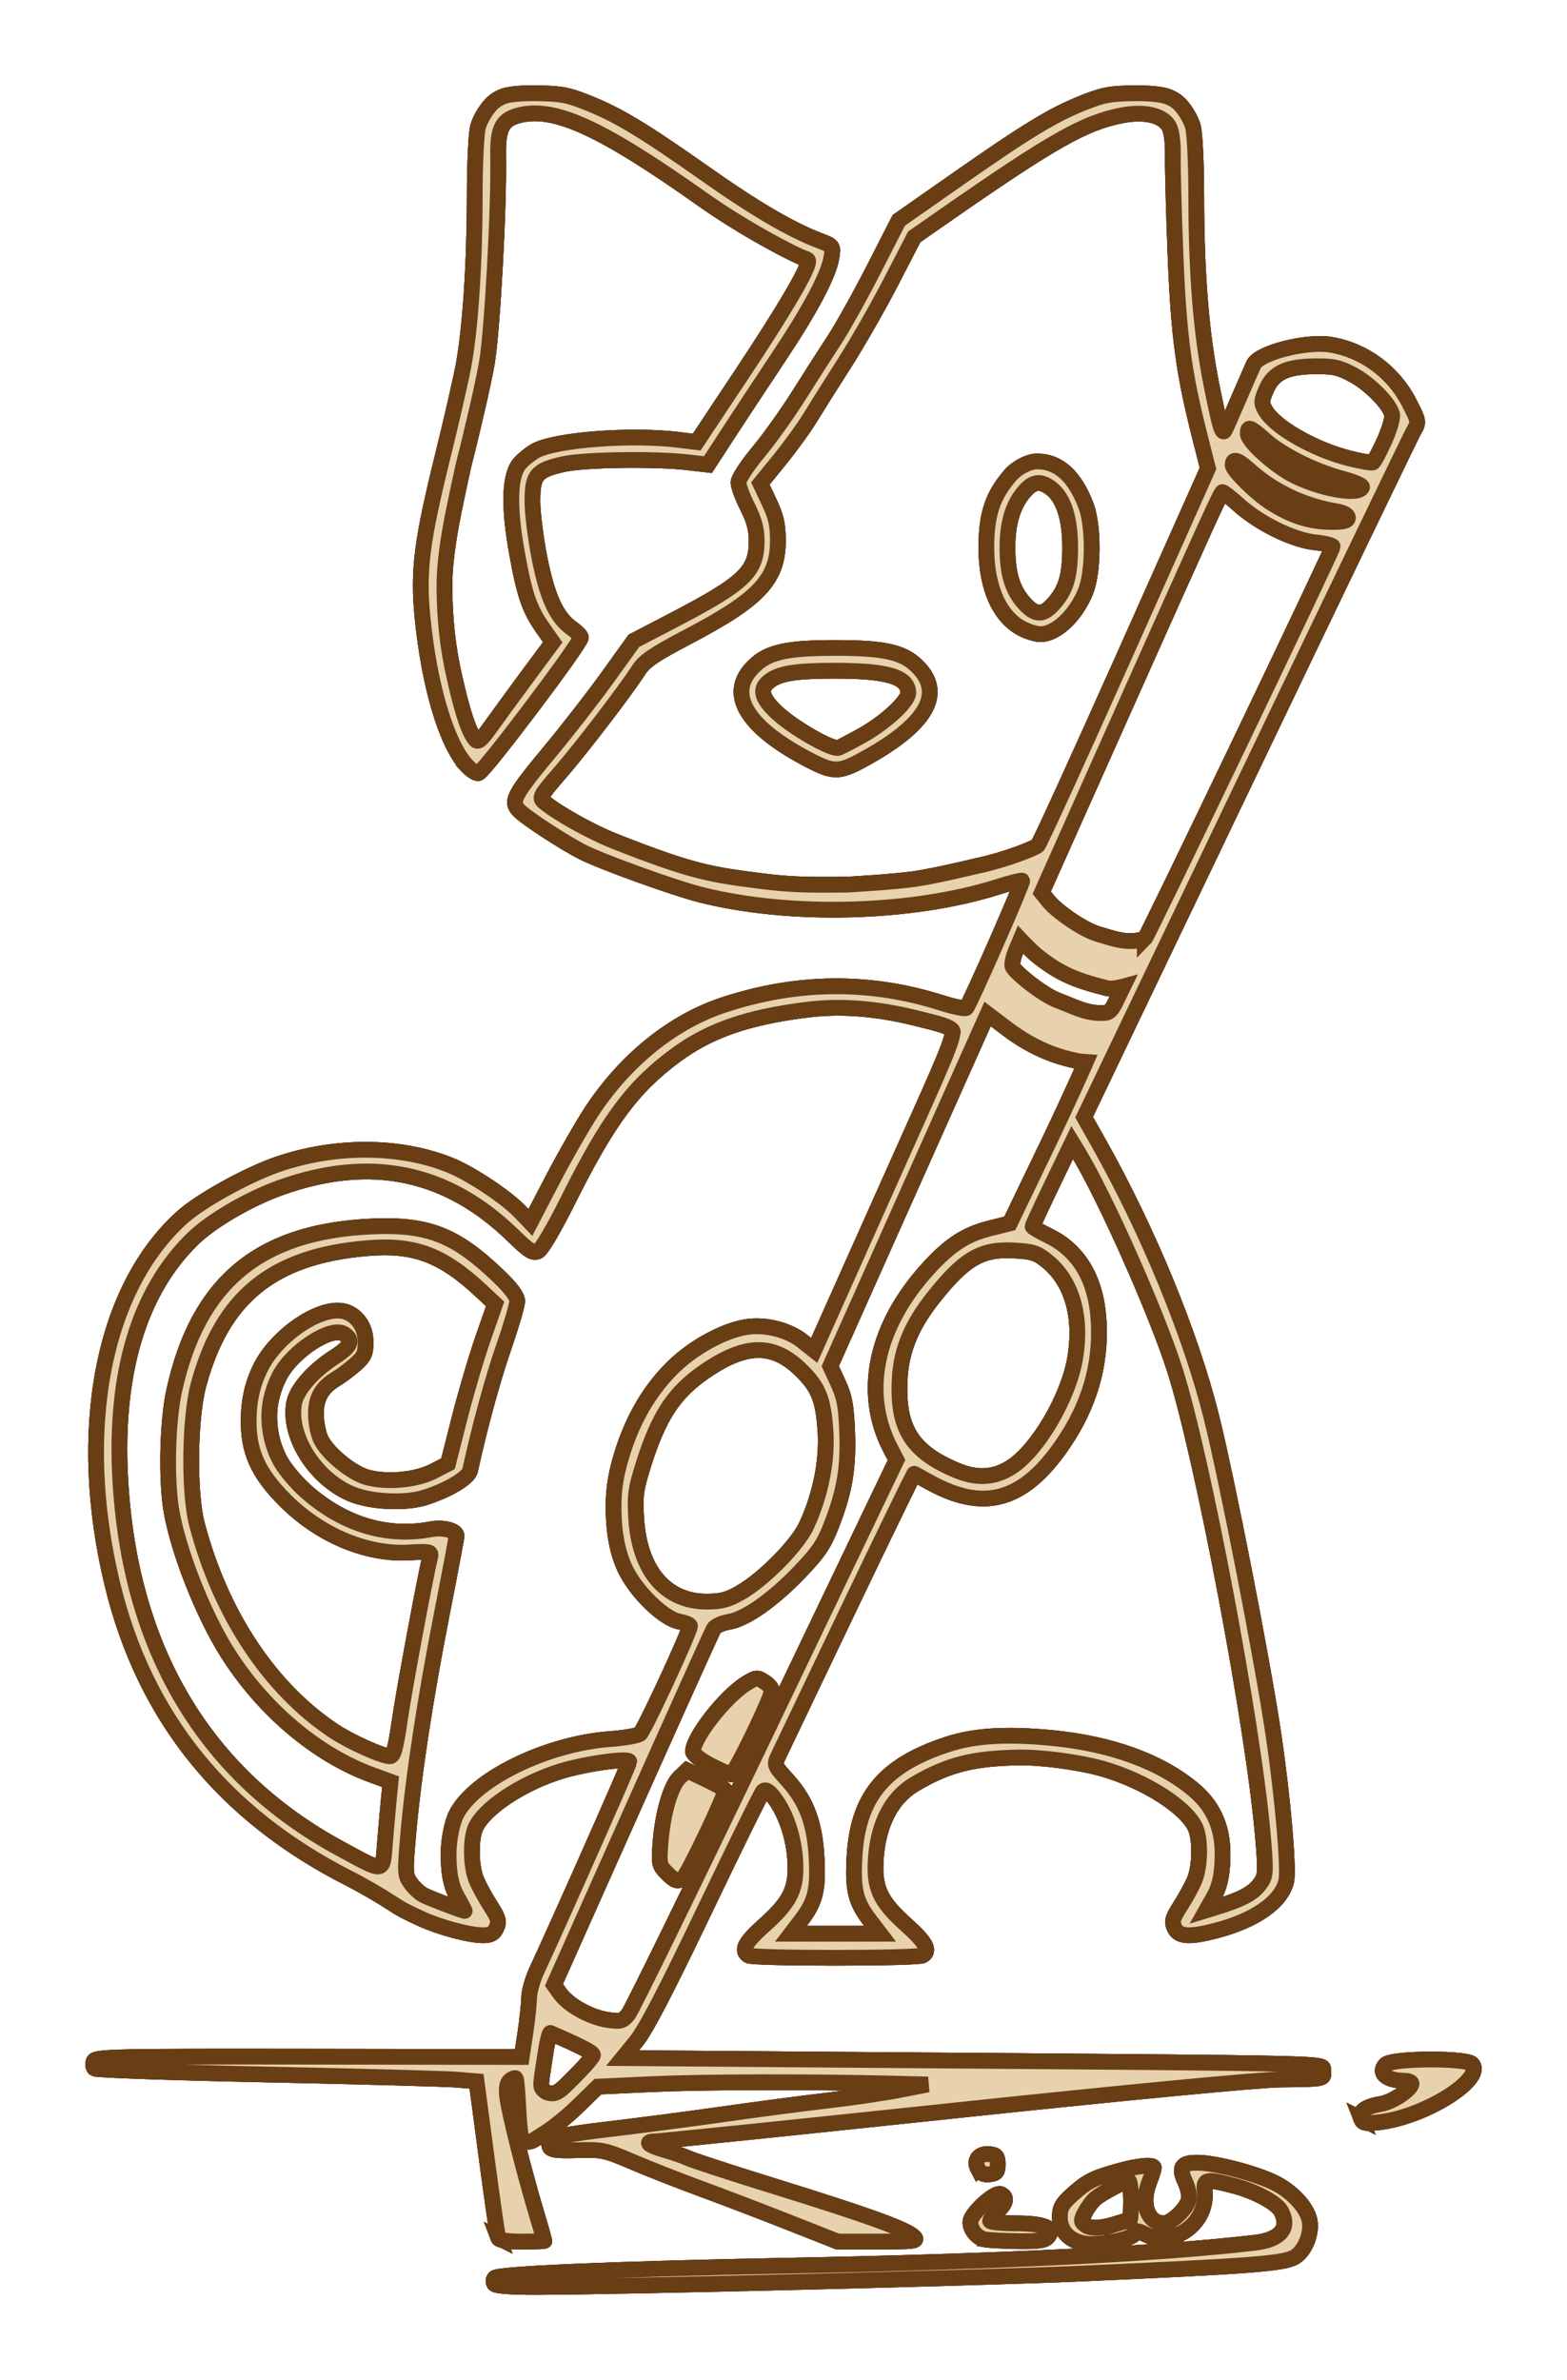
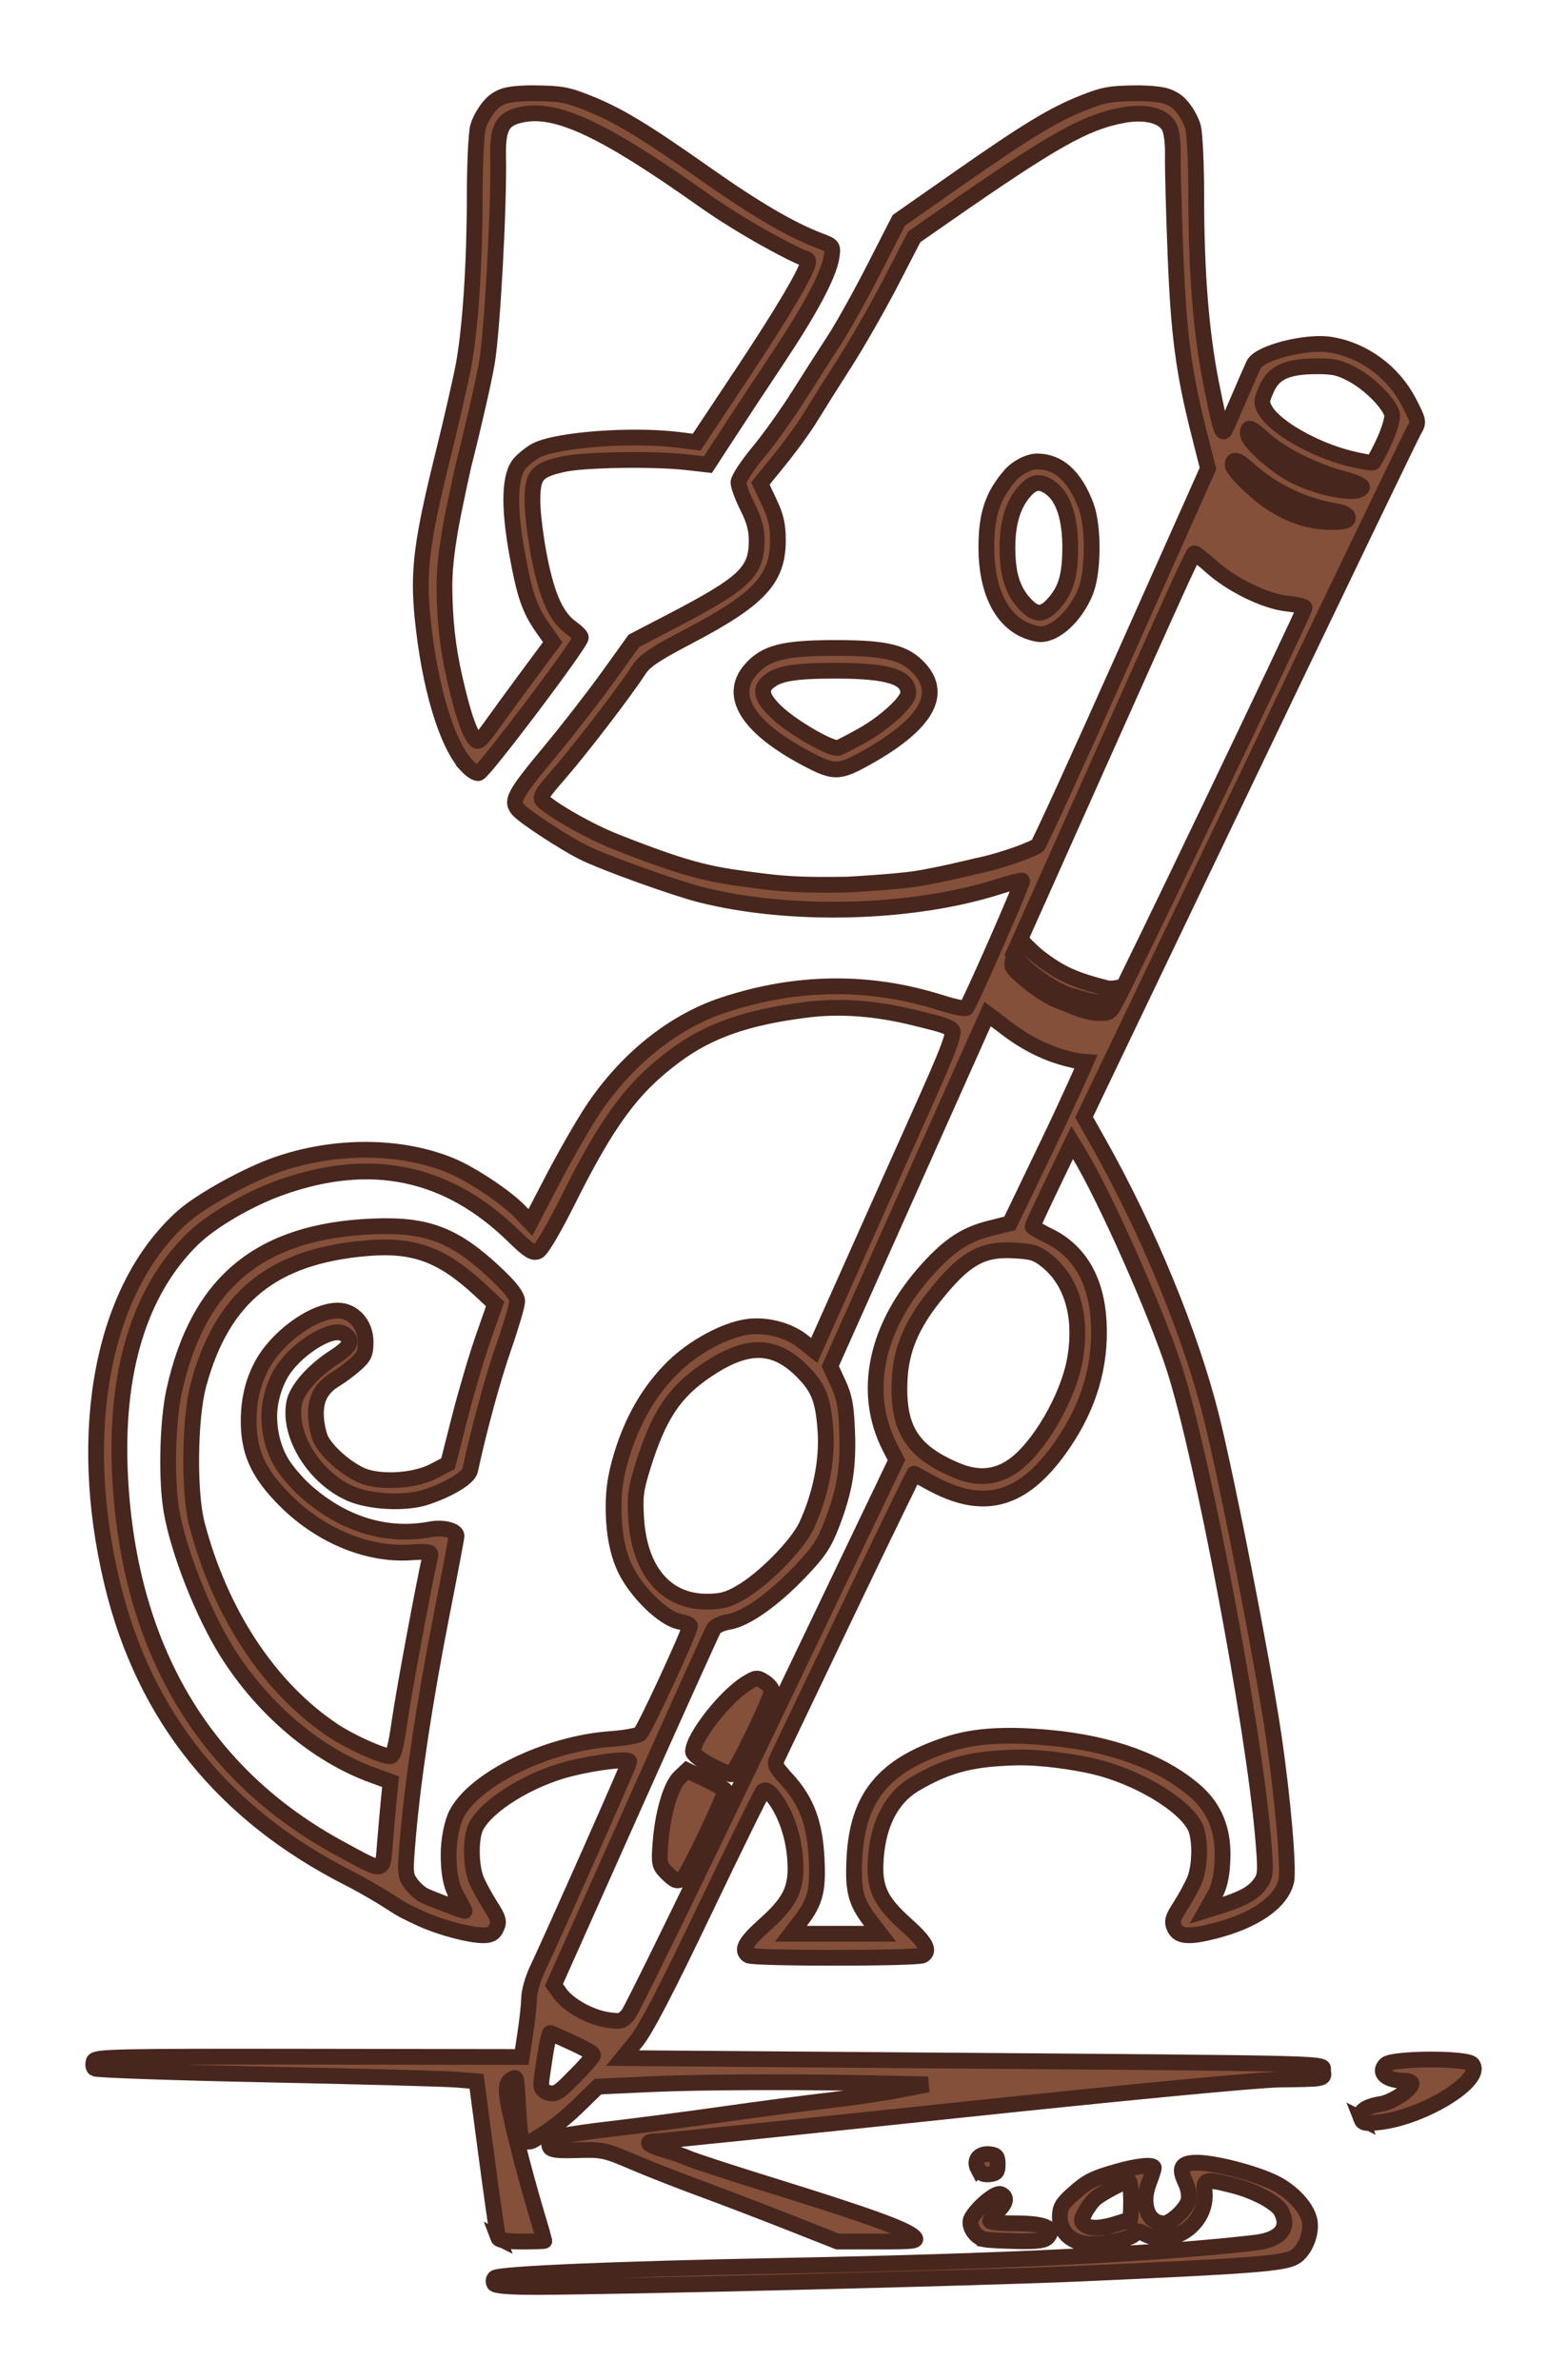
<svg xmlns="http://www.w3.org/2000/svg" xmlns:ns1="http://sodipodi.sourceforge.net/DTD/sodipodi-0.dtd" xmlns:ns2="http://www.inkscape.org/namespaces/inkscape" version="1.1" id="svg2" width="516.874" height="784.883" viewBox="0 0 516.874 784.883" ns1:docname="logo5.svg" xml:space="preserve" ns2:version="1.2.1 (9c6d41e410, 2022-07-14)" ns2:export-filename="minilogo.png" ns2:export-xdpi="53.333332" ns2:export-ydpi="53.333332">
  <defs id="defs6">
    <filter ns2:collect="always" style="color-interpolation-filters:sRGB" id="filter5520" x="-0.102" y="-0.064" width="1.204" height="1.128">
      <feGaussianBlur ns2:collect="always" stdDeviation="18.228" id="feGaussianBlur5522" />
    </filter>
    <filter ns2:collect="always" style="color-interpolation-filters:sRGB" id="filter795" x="-0.11" y="-0.069" width="1.22" height="1.138">
      <feGaussianBlur ns2:collect="always" stdDeviation="19.779" id="feGaussianBlur793" />
    </filter>
  </defs>
  <ns1:namedview id="namedview4" pagecolor="#ffffff" bordercolor="#000000" borderopacity="0.25" ns2:showpageshadow="2" ns2:pageopacity="0.0" ns2:pagecheckerboard="0" ns2:deskcolor="#d1d1d1" showgrid="false" ns2:zoom="0.78934637" ns2:cx="514.34961" ns2:cy="527.65176" ns2:window-width="1350" ns2:window-height="1230" ns2:window-x="87" ns2:window-y="80" ns2:window-maximized="0" ns2:current-layer="g8" />
  <g ns2:groupmode="layer" ns2:label="Image" id="g8" transform="translate(-173.158,-64.889)">
-     <path style="mix-blend-mode:multiply;fill:#845039;fill-opacity:1;stroke:#47261d;stroke-width:5.199;stroke-dasharray:none;stroke-opacity:1;paint-order:stroke markers fill;filter:url(#filter795)" d="m 336.194,817.97 c -0.37,-0.598 -0.284,-1.458 0.191,-1.91 1.399,-1.335 40.168,-2.96 95.975,-4.024 71.744,-1.368 123.397,-3.902 154.794,-7.596 8.373,-0.985 11.555,-4.85 8.576,-10.417 -1.486,-2.777 -8.58,-6.586 -15.626,-8.391 -9.352,-2.396 -9.967,-2.256 -9.589,2.176 0.887,10.407 -10.648,18.465 -19.719,13.775 -2.322,-1.201 -2.947,-1.23 -3.359,-0.156 -0.687,1.79 -11.79,4.039 -16.317,3.304 -5.207,-0.845 -8.372,-4.146 -8.372,-8.731 0,-3.045 0.701,-4.343 3.912,-7.243 4.985,-4.503 6.892,-5.498 14.977,-7.81 6.758,-1.933 12.111,-2.451 12.111,-1.172 0,0.394 -0.729,2.625 -1.619,4.957 -2.699,7.068 -0.362,13.327 4.977,13.327 2.313,0 7.353,-4.711 8.062,-7.535 0.383,-1.527 -0.016,-3.92 -1.001,-5.995 -2.325,-4.899 -1.38,-6.47 3.89,-6.47 5.775,0 18.884,3.392 25.421,6.578 5.82,2.837 10.764,8.138 11.631,12.472 0.848,4.241 -1.585,10.179 -4.96,12.105 -3.683,2.102 -14.366,2.918 -70.9,5.415 -32.218,1.423 -150.837,4.335 -179.191,4.399 -8.451,0.019 -13.432,-0.361 -13.863,-1.057 z m 205.919,-19.987 c 1.576,-0.496 3.151,-0.725 3.5,-0.509 0.349,0.216 0.635,-2.713 0.635,-6.51 0,-3.797 -0.355,-6.904 -0.79,-6.906 -1.307,-0.004 -9.077,4.113 -11.063,5.862 -1.019,0.897 -2.534,2.95 -3.367,4.561 -1.384,2.676 -1.364,3.04 0.226,4.203 1.743,1.274 5.32,1.043 10.859,-0.702 z m -204.62,4.824 c -0.258,-0.688 -1.973,-12.578 -3.811,-26.424 l -3.342,-25.174 -6.546,-0.542 c -3.6,-0.298 -31.746,-1.064 -62.546,-1.701 -30.8,-0.637 -56.397,-1.522 -56.883,-1.967 -0.486,-0.445 -0.607,-1.528 -0.269,-2.407 0.555,-1.445 7.354,-1.589 70.883,-1.494 l 70.269,0.104 1.185,-7.823 c 0.652,-4.303 1.214,-9.538 1.25,-11.635 0.036,-2.097 1.163,-6.147 2.504,-9 6.049,-12.867 30.561,-68.149 30.561,-68.924 0,-1.176 -10.923,0.102 -19.636,2.297 -13.255,3.34 -27.263,11.974 -30.929,19.064 -1.89,3.655 -1.83,12.993 0.113,17.645 0.852,2.038 2.938,5.872 4.637,8.519 2.648,4.127 2.93,5.163 1.973,7.262 -0.857,1.881 -1.884,2.449 -4.427,2.449 -4.424,0 -14.069,-2.564 -20.232,-5.377 -2.75,-1.256 -5.058,-2.383 -5.972,-2.875 -0.914,-0.492 -2.456,-1.418 -4.761,-2.932 -2.189,-1.438 -8.074,-4.967 -13.504,-7.735 -40.683,-20.738 -67.145,-52.644 -77.834,-97.081 -12.152,-50.52 -3.13,-97.39 23.278,-120.927 5.976,-5.326 21.275,-13.786 31.101,-17.197 19.05,-6.613 40.638,-6.516 57.191,0.259 6.813,2.788 18.36,10.465 22.928,15.242 l 3.428,3.585 7.41,-14.231 c 4.075,-7.827 9.944,-18.056 13.041,-22.731 11.11,-16.77 26.647,-29.252 43.234,-34.736 24.225,-8.008 48.169,-8.254 71.842,-0.736 4.169,1.324 7.886,2.084 8.258,1.69 1.133,-1.201 18.858,-41.551 18.438,-41.971 -0.216,-0.216 -3.935,0.727 -8.265,2.095 -28.237,8.92 -68.306,9.956 -97.741,2.527 -8.743,-2.207 -32.508,-10.78 -38.962,-14.055 -6.312,-3.204 -19.07,-11.556 -21.133,-13.836 -2.668,-2.948 -1.57,-4.988 10.511,-19.525 5.77,-6.943 14.32,-17.95 19,-24.46 l 8.509,-11.837 12,-6.239 c 24.622,-12.802 28.5,-16.462 28.5,-26.895 0,-3.655 -0.841,-6.744 -3,-11.021 -1.65,-3.269 -3,-6.902 -3,-8.075 0,-1.173 2.92,-5.633 6.49,-9.913 3.569,-4.279 9.573,-12.67 13.34,-18.647 3.768,-5.976 9.076,-14.263 11.796,-18.416 2.72,-4.153 8.614,-14.728 13.098,-23.5 l 8.153,-15.95 19.059,-13.325 c 23.24,-16.248 31.776,-21.439 41.83,-25.441 6.803,-2.708 8.976,-3.088 18.056,-3.156 0,0 6.372,-0.005 9.343,0.986 1.597,0.533 3.148,1.398 4.334,2.592 2.046,2.058 3.835,5.386 4.422,7.5 0.587,2.114 1.07,12.31 1.073,22.657 0.008,25.658 1.601,45.458 5.034,62.561 2.679,13.346 3.47,16.118 4.29,15.043 0.175,-0.229 2.253,-4.917 4.617,-10.417 2.365,-5.5 4.625,-10.675 5.023,-11.5 1.841,-3.816 17.257,-7.779 25.285,-6.5 10.884,1.734 20.67,8.894 25.873,18.931 3.256,6.28 3.311,6.576 1.716,9.278 -0.906,1.535 -25.763,53.131 -55.237,114.659 l -53.59,111.868 4.862,8.632 c 16.241,28.832 30.368,63.162 37.091,90.132 5.328,21.376 16.82,80.135 20.476,104.703 3.095,20.792 5.176,44.773 4.216,48.572 -1.739,6.878 -10.282,12.831 -23.272,16.214 -8.677,2.26 -12.191,2.017 -13.537,-0.938 -0.957,-2.099 -0.675,-3.136 1.973,-7.262 1.699,-2.647 3.786,-6.481 4.637,-8.519 1.943,-4.651 2.003,-13.989 0.113,-17.645 -3.834,-7.415 -19.125,-16.483 -33.419,-19.82 -5.787,-1.351 -17.237,-3.191 -25.93,-2.915 -12.662,0.402 -21.338,1.745 -33.227,8.85 -7.341,4.387 -11.728,12.657 -12.636,23.82 -0.826,10.161 1.134,14.568 10.008,22.504 6.436,5.755 7.93,8.521 5.436,10.062 -1.72,1.063 -56.044,1.076 -57.547,0.013 -2.471,-1.748 -1.141,-4.236 5.389,-10.075 8.867,-7.93 10.841,-12.357 9.991,-22.416 -0.65,-7.688 -3.499,-15.432 -7.413,-20.148 -1.416,-1.706 -2.404,-2.177 -3.113,-1.482 -0.571,0.56 -9.214,18.11 -19.206,39 -12.803,26.767 -19.49,39.607 -22.645,43.482 l -4.477,5.5 93.862,0.719 c 146.828,1.125 136.803,0.867 137.182,3.531 0.384,2.702 0.763,2.628 -14.32,2.82 -7.158,0.091 -50.533,4.228 -107.5,10.252 -52.525,5.554 -96.828,10.116 -98.45,10.138 -3.808,0.051 -2.292,1.354 3.45,2.966 2.475,0.695 5.85,1.879 7.5,2.631 1.65,0.752 14.025,4.788 27.5,8.968 31.97,9.917 44.345,14.392 46.916,16.963 1.35,1.35 0.077,1.512 -11.847,1.512 h -13.359 l -16.105,-6.356 c -8.858,-3.496 -21.955,-8.503 -29.105,-11.127 -7.15,-2.624 -17.275,-6.603 -22.5,-8.841 -8.967,-3.842 -9.984,-4.056 -18.119,-3.811 -6.652,0.2 -8.742,-0.061 -9.157,-1.144 -0.296,-0.771 -0.236,-1.892 0.134,-2.49 0.37,-0.598 8.766,-2.031 18.657,-3.184 9.892,-1.153 27.21,-3.412 38.485,-5.02 11.275,-1.608 26.8,-3.646 34.5,-4.53 7.7,-0.884 18.275,-2.437 23.5,-3.451 l 9.5,-1.844 -13,-0.313 c -27.068,-0.651 -61.629,-0.553 -78.434,0.222 l -17.434,0.805 -7.066,6.863 c -3.886,3.774 -8.436,7.133 -9.816,8.021 -1.512,0.973 -3.721,2.399 -4.206,2.683 -1.568,0.922 -3.248,0.807 -4.101,-0.574 -0.371,-0.6 -0.857,-5.184 -1.079,-10.187 -0.223,-5.003 -0.61,-9.301 -0.86,-9.551 -0.251,-0.251 -1.096,0.076 -1.879,0.726 -0.99,0.822 -1.269,2.463 -0.916,5.393 0.612,5.074 5.206,23.471 9.292,37.211 1.636,5.5 2.98,10.113 2.987,10.25 0.007,0.138 -3.314,0.25 -7.38,0.25 -4.998,0 -7.545,-0.405 -7.862,-1.25 z m 24.978,-52.971 c 3.452,-3.422 6.277,-6.696 6.277,-7.277 0,-0.861 -3.745,-2.803 -14.049,-7.285 -0.358,-0.156 -1.236,3.795 -1.951,8.781 -1.228,8.57 -1.649,9.03 0.124,10.418 0.653,0.511 1.451,0.645 2.093,0.714 2.2,0.236 4.054,-1.928 7.506,-5.349 z m 63.219,-113.354 43.178,-90.133 -2.023,-3.896 c -9.547,-18.385 -4.871,-40.337 12.667,-59.465 7.005,-7.64 12.272,-11.053 20.09,-13.017 l 6.646,-1.669 12.686,-26.373 c 6.977,-14.505 12.414,-26.899 12.414,-26.899 -1.643,-0.13 -1.465,0.086 -4.97,-0.75 -3.505,-0.836 -11.507,-2.94 -20.957,-10.092 l -6.512,-4.929 -25.949,58.066 -25.949,58.066 2.581,5.582 c 2.109,4.561 2.655,7.471 2.984,15.904 0.466,11.947 -0.774,19.455 -5.05,30.575 -2.547,6.622 -4.25,9.166 -10.556,15.766 -8.808,9.219 -17.873,15.598 -23.429,16.487 -2.174,0.348 -4.397,1.356 -4.94,2.242 -0.543,0.885 -12.629,27.68 -26.857,59.544 l -25.87,57.935 2.002,2.811 c 2.747,3.858 9.851,7.828 15.594,8.715 4.344,0.671 4.971,0.507 6.91,-1.8 1.173,-1.396 21.562,-43.097 45.31,-92.671 z m -32.625,45.983 c -2.442,-2.442 -2.56,-3.014 -2.041,-9.876 0.739,-9.778 3.409,-18.888 6.343,-21.644 l 2.394,-2.249 6.071,2.902 c 3.339,1.596 6.257,3.203 6.485,3.572 0.573,0.928 -12.43,28.178 -13.889,29.106 -1.875,1.192 -2.608,0.945 -5.363,-1.811 z m 14.433,-35.472 c -3.186,-1.644 -5.75,-3.647 -5.75,-4.492 0,-4.616 10.605,-18.183 17.586,-22.497 3.255,-2.012 3.618,-2.043 5.941,-0.522 1.361,0.891 2.482,2.173 2.492,2.848 0.034,2.259 -12.321,27.728 -13.427,27.679 -0.6,-0.026 -3.679,-1.384 -6.842,-3.016 z m 52.658,51.24 c -4.755,-6.228 -5.707,-10.007 -5.174,-20.537 1.022,-20.167 9.6,-30.647 30.766,-37.587 8.707,-2.855 19.002,-3.521 33.623,-2.176 20.151,1.854 36.69,7.871 47.845,17.406 6.815,5.825 9.257,13.234 9.204,20.988 -0.032,4.717 -0.427,9.681 -2.792,13.873 l -2.62,4.643 2.62,-0.804 c 9.679,-2.969 13.177,-4.894 15.593,-8.582 1.423,-2.172 1.483,-3.952 0.511,-15.181 -3.187,-36.809 -19.855,-124.921 -29.106,-153.856 -6.049,-18.922 -22.98,-56.971 -31.814,-71.498 l -1.997,-3.284 -6.533,13.587 c -3.593,7.473 -6.533,13.814 -6.533,14.092 0,0.278 2.454,1.706 5.454,3.174 10.029,4.907 15.639,14.623 16.363,28.335 0.748,14.182 -3.109,27.409 -11.668,40.012 -12.457,18.344 -25.089,22.522 -42.047,13.907 -4.057,-2.061 -7.086,-4.013 -7.21,-3.86 -0.124,0.154 -10.188,20.696 -21.885,45.171 -11.697,24.475 -21.952,45.932 -22.79,47.683 -1.516,3.168 -1.501,3.207 3.076,8.298 6.194,6.89 8.892,14.197 9.473,25.657 0.533,10.53 -0.419,14.31 -5.174,20.537 l -3.302,4.324 H 448.748 463.458 Z M 323.928,690.307 c -2.433,-4.314 -2.779,-9.19 -2.796,-13.924 -0.016,-4.481 1.054,-10.263 2.552,-13.199 5.947,-11.656 29.812,-23.315 50.828,-24.83 4.545,-0.328 8.927,-1.091 9.737,-1.696 1.336,-0.997 16.499,-33.7 16.499,-35.583 0,-0.437 -1.57,-1.089 -3.49,-1.45 -5.338,-1.001 -14.556,-10.073 -18.072,-17.786 -2.472,-5.422 -3.382,-11.422 -3.588,-17.312 -0.235,-6.723 0.243,-11.99 2.703,-20 3.579,-11.656 9.181,-21.236 16.807,-28.745 6.75,-6.646 16.928,-12.196 24.43,-13.321 6.166,-0.925 13.657,0.989 18.316,4.68 l 3.869,3.065 1.036,-2.324 c 0.57,-1.278 11.09,-24.824 23.378,-52.324 15.143,-33.89 20.708,-45.709 21.228,-49.965 0.879,-2.049 -5.368,-3.275 -11.273,-4.783 -14.092,-3.598 -26.048,-4.32 -36.99,-2.938 -19.631,2.479 -32.094,6.839 -43.301,15.147 -14.001,10.379 -22.151,21.382 -35.216,47.54 -4.722,9.455 -8.797,16.378 -9.962,16.924 -1.637,0.768 -3.019,-0.098 -8.173,-5.12 -21.829,-21.269 -47.214,-26.48 -76.943,-15.795 -10.48,3.766 -22.723,10.934 -28.793,16.855 -17.618,17.187 -25.762,43.991 -23.921,78.731 2.985,56.346 27.661,97.992 72.454,122.28 14.971,8.118 14.084,8.214 14.876,-1.604 0.367,-4.549 0.936,-11.004 1.265,-14.343 l 0.599,-6.072 -6.018,-2.194 c -18.405,-6.711 -36.141,-21.742 -47.985,-40.668 -7.882,-12.594 -15.912,-32.983 -18.247,-46.328 -1.798,-10.275 -1.371,-29.51 0.882,-39.736 7.876,-35.745 28.151,-52.562 65.302,-54.166 18.322,-0.791 27.438,2.769 41.476,16.199 4.307,4.121 6.35,6.838 6.35,8.447 0,1.304 -1.996,8.108 -4.435,15.12 -3.612,10.381 -8.032,26.579 -11.089,40.634 -0.537,2.467 -6.823,6.295 -14.555,8.863 -6.729,2.235 -18.544,1.648 -25.043,-1.244 -11.851,-5.273 -20.436,-19.163 -18.436,-29.825 0.832,-4.433 6.319,-10.667 13.368,-15.189 5.434,-3.486 6.262,-5.564 3.028,-7.6 -4.154,-2.616 -16.778,5.566 -21.123,13.689 -1.864,3.485 -3.493,8.336 -3.488,13.589 0.006,5.671 1.522,10.978 3.997,15.188 1.498,2.549 4.988,6.67 7.755,9.158 12.365,11.117 26.868,15.602 41.52,12.839 4.074,-0.768 8.5,0.367 8.5,2.181 0,0.545 -2.219,12.285 -4.932,26.089 -5.497,27.974 -9.394,53.657 -11.058,72.877 -1.046,12.075 -0.999,12.93 0.857,15.536 1.08,1.517 3.014,3.308 4.298,3.981 1.743,0.914 12.155,4.896 13.514,5.169 0.099,0.02 -1.026,-2.101 -2.5,-4.714 z m -18.85,-58.5 c 1.404,-9.699 8.155,-45.965 10.023,-53.841 0.325,-1.372 -0.604,-1.53 -6.738,-1.146 -13.881,0.869 -29.213,-5.442 -40.727,-16.762 -9.923,-9.757 -12.611,-17.14 -12.448,-27.453 0.093,-5.866 1.237,-11.398 4.027,-16.904 4.863,-9.598 17.128,-18.61 25.36,-18.634 5.119,-0.015 9.173,4.542 9.173,10.31 0,3.838 -0.484,4.899 -3.41,7.467 -1.875,1.647 -4.688,3.756 -6.25,4.688 -4.886,2.914 -6.854,6.455 -6.717,12.08 0.068,2.78 0.84,6.441 1.716,8.136 2.401,4.643 10.072,10.885 15.111,12.296 6.535,1.83 16.3,0.931 21.993,-2.024 l 4.744,-2.462 3.807,-15 c 2.094,-8.25 5.59,-20.102 7.768,-26.339 l 3.961,-11.339 -4.656,-4.355 c -12.698,-11.877 -21.966,-15.348 -37.525,-14.05 -31.213,2.603 -47.848,16.074 -55.669,45.082 -2.969,11.012 -3.235,35.595 -0.498,46 7.793,29.631 23.996,54.103 45.094,68.112 5.475,3.635 15.875,8.323 18.558,8.365 1.194,0.019 1.915,-2.653 3.302,-12.226 z M 417.359,590.106 c 7.825,-4.488 18.912,-15.767 21.887,-22.266 4.59,-10.026 6.836,-21.195 6.208,-30.88 -0.675,-10.412 -2.229,-14.426 -7.707,-19.904 -9.258,-9.258 -18.311,-9.296 -31.803,-0.134 -10.455,7.1 -15.539,14.815 -20.727,31.454 -2.38,7.634 -2.675,9.927 -2.217,17.258 1.073,17.204 9.734,27.414 23.247,27.407 4.803,-0.003 7.02,-0.588 11.111,-2.935 z m 89.58,-41.558 c 8.678,-5.743 18.68,-22.873 20.843,-35.698 2.346,-13.907 -1.032,-25.53 -9.358,-32.199 -3.323,-2.662 -4.774,-3.111 -11.091,-3.43 -10.502,-0.53 -16.098,2.752 -26.135,15.329 -7.23,9.06 -10.71,17.284 -11.249,26.584 -0.963,16.628 3.736,24.327 18.691,30.623 6.817,2.87 12.727,2.48 18.299,-1.208 z m 34.559,-153.914 2.149,-4.423 c 0,0 -3.598,0.984 -5.331,0.55 -10.901,-2.728 -15.656,-4.956 -22.59,-10.308 -2.173,-1.677 -5.96,-5.685 -5.96,-5.685 l -1.571,3.76 c -0.864,2.068 -1.344,4.352 -1.067,5.075 0.703,1.832 9.817,9.268 14.972,11.213 5.263,1.986 8.807,3.996 13.699,4.137 3.245,0.093 3.736,-0.279 5.699,-4.32 z m 9.258,-20.186 c 1.059,-1.06 61.992,-128.171 61.992,-129.32 0,-0.435 -2.567,-1.057 -5.704,-1.38 -7.282,-0.752 -18.4,-6.181 -25.23,-12.321 -2.829,-2.544 -5.294,-4.455 -5.478,-4.247 -0.935,1.058 -5.727,11.597 -31.528,69.332 l -28.042,62.751 2.241,2.78 c 2.549,3.163 11.127,9.403 16.621,10.968 4.875,1.389 9.563,3.309 15.128,1.437 10e-6,0 0,-3e-5 0,-3e-5 z M 494.748,350.604 c 10.939,-2.284 20.035,-6.235 20.688,-6.878 0.653,-0.643 13.56,-28.885 28.681,-62.759 l 27.493,-61.59 -2.95,-11.675 c -5.111,-20.224 -6.733,-32.558 -7.779,-59.158 -0.54,-13.743 -0.924,-28.219 -0.852,-32.169 0.081,-4.429 -0.398,-8.169 -1.249,-9.758 -1.943,-3.631 -7.866,-5.104 -15.145,-3.765 -12.599,2.316 -23.1,8.247 -59.651,33.688 l -9.263,6.447 -7.638,14.784 c -4.201,8.131 -11.096,20.184 -15.322,26.784 -4.226,6.6 -9.338,14.715 -11.359,18.034 -2.021,3.319 -6.548,9.567 -10.059,13.885 l -6.385,7.85 2.893,6.115 c 2.279,4.818 2.893,7.514 2.894,12.708 0.002,12.772 -6.158,19.353 -29.647,31.673 -11.107,5.826 -14.33,8.006 -16.264,11 -4.519,6.994 -18.849,25.712 -25.932,33.87 -6.502,7.489 -6.928,8.252 -5.36,9.591 4.182,3.568 15.294,9.86 23.704,13.175 25.738,10.144 31.721,10.897 48.276,13.018 9.339,1.196 15.849,1.28 28.224,1.122 0,0 15.154,-0.834 22.164,-1.855 7.01,-1.021 19.836,-4.141 19.836,-4.141 z m -54.501,-35.014 c -20.171,-10.425 -27.151,-21.166 -19.452,-29.933 4.904,-5.585 10.866,-7.1 27.953,-7.1 17.087,0 23.049,1.514 27.953,7.1 7.466,8.503 1.553,18.273 -17.533,28.974 -9.084,5.093 -10.76,5.178 -18.921,0.96 z m 17.332,-8.187 c 7.605,-4.246 15.169,-11.238 15.169,-14.02 0,-5.255 -6.786,-7.326 -24,-7.326 -13.647,0 -18.895,0.895 -22.25,3.797 -2.824,2.442 -2.046,5.262 2.708,9.818 5.27,5.05 18.402,12.604 20.542,11.818 0.825,-0.303 4.349,-2.142 7.831,-4.086 z M 511.248,272.639 c -8.074,-3.604 -12.715,-13.466 -12.746,-27.083 -0.026,-11.654 2.422,-17.521 7.865,-23.903 2.168,-2.543 6.118,-4.597 8.909,-4.597 7.013,0 12.363,4.83 16.061,14.5 2.622,6.857 2.524,22.058 -0.185,28.584 -3.288,7.919 -9.773,13.955 -14.903,13.871 -1.1,-0.018 -3.35,-0.636 -5,-1.372 z m 9.134,-8.322 c 4.267,-4.605 5.676,-9.058 5.774,-18.26 0.105,-9.784 -2.037,-16.775 -6.122,-19.989 -3.318,-2.61 -5.698,-2.542 -8.372,0.239 -4.199,4.368 -6.216,10.625 -6.2,19.233 0.016,8.913 1.746,14.299 6.025,18.767 3.327,3.474 5.682,3.477 8.894,0.011 z M 617.748,235.602 c 0,-0.903 -1.423,-1.693 -3.75,-2.083 -10.973,-1.838 -21.004,-6.632 -29.01,-13.865 -3.582,-3.236 -5.24,-3.69 -5.24,-1.434 0,1.69 7.658,9.263 12.524,12.385 6.834,4.384 12.879,6.347 19.726,6.403 4.387,0.036 5.75,-0.297 5.75,-1.407 z m 4.678,-10.062 c 0.183,-0.559 -2.682,-1.807 -6.366,-2.773 -9.146,-2.399 -19.941,-7.752 -25.499,-12.644 -5.239,-4.611 -5.813,-4.825 -5.813,-2.159 0,2.45 8.997,10.551 15.219,13.704 8.971,4.546 21.529,6.711 22.459,3.873 z m 7.393,-15.3 c 1.665,-3.673 2.795,-7.583 2.514,-8.703 -0.887,-3.532 -7.166,-9.934 -12.726,-12.974 -4.514,-2.468 -6.462,-2.924 -12.359,-2.892 -9.642,0.052 -14.018,2.079 -16.399,7.595 -1.707,3.955 -1.728,4.505 -0.276,7.016 3.18,5.498 15.916,12.779 27.537,15.743 3.926,1.001 7.486,1.61 7.911,1.353 0.425,-0.257 2.134,-3.469 3.797,-7.137 z M 497.973,803.348 c -3.15,-0.605 -5.665,-4.61 -4.379,-6.974 1.936,-3.557 7.987,-8.595 9.587,-7.981 2.272,0.872 1.924,2.978 -0.934,5.664 -1.375,1.292 -2.5,2.72 -2.5,3.174 0,0.454 3.739,0.826 8.309,0.826 9.404,0 13.157,1.529 10.781,4.392 -1.056,1.272 -3.138,1.58 -9.962,1.472 -4.745,-0.075 -9.651,-0.333 -10.902,-0.573 z m -2.228,-23.295 c -1.516,-2.834 0.418,-5.203 3.917,-4.797 2.139,0.249 2.586,0.818 2.586,3.301 0,2.511 -0.437,3.051 -2.683,3.31 -1.912,0.221 -3.009,-0.3 -3.819,-1.814 z m 126.36,-16.505 c -0.881,-2.295 1.497,-4.052 6.585,-4.866 3.742,-0.598 10.056,-4.814 10.056,-6.714 0,-0.501 -1.012,-0.917 -2.25,-0.925 -5.963,-0.036 -8.974,-2.619 -6.241,-5.353 2.129,-2.129 26.733,-2.251 28.484,-0.141 4.16,5.013 -15.565,17.382 -30.522,19.14 -4.64,0.545 -5.53,0.379 -6.113,-1.142 z M 327.165,317.383 c -6.73,-7.236 -12.418,-26.308 -14.658,-49.145 -1.476,-15.053 -0.243,-24.836 6.638,-52.681 2.991,-12.1 6.132,-25.825 6.981,-30.5 2.216,-12.206 3.613,-33.594 3.624,-55.5 0.005,-10.45 0.49,-20.73 1.077,-22.844 0.587,-2.114 2.398,-5.42 4.422,-7.5 1.149,-1.181 2.628,-2.092 4.186,-2.626 3.008,-1.031 9.491,-0.951 9.491,-0.951 9.022,0.068 11.271,0.456 17.854,3.079 10.273,4.092 18.447,9.012 38.973,23.458 16.628,11.702 28.144,18.438 37.88,22.156 4.313,1.647 4.375,1.737 3.775,5.452 -0.94,5.818 -6.97,17.157 -17.647,33.181 -5.349,8.028 -12.734,19.22 -16.411,24.87 l -6.685,10.274 -6.709,-0.774 c -10.861,-1.252 -34.091,-0.911 -40.904,0.602 -8.997,1.997 -10.312,3.586 -10.271,12.414 0.018,3.966 1.099,12.496 2.402,18.956 2.572,12.754 5.563,19.193 10.568,22.758 1.648,1.173 2.996,2.54 2.996,3.038 0,1.964 -31.772,44.088 -33.727,44.717 -0.675,0.217 -2.41,-0.877 -3.856,-2.431 z m 20.196,-29.764 8.113,-10.939 -3.207,-4.561 c -4.455,-6.336 -6.034,-10.893 -8.535,-24.642 -2.879,-15.827 -2.527,-26.14 1.021,-29.938 1.373,-1.469 3.693,-3.294 5.156,-4.056 6.959,-3.621 31.643,-5.466 47.194,-3.527 l 5.854,0.73 15.002,-22.564 c 13.665,-20.553 21.79,-34.364 21.79,-37.039 0,-0.564 -0.451,-0.745 -1.313,-1.025 -2.946,-0.957 -19.537,-9.519 -33.474,-19.382 -33.626,-23.797 -49.15,-30.866 -60.861,-27.713 -5.363,1.444 -6.798,4.346 -6.633,13.414 0.307,16.872 -1.919,57.652 -3.721,68.169 -1.038,6.057 -4.477,21.137 -7.642,33.512 0,0 -3.401,15.097 -4.636,22.612 -0.969,5.895 -1.768,12.048 -1.714,18.112 0.089,9.932 0.949,19.143 3.338,29.611 2.701,11.835 4.705,17.813 6.83,20.374 0.907,1.093 1.939,0.221 5.229,-4.422 2.254,-3.182 7.749,-10.708 12.211,-16.724 z" id="path6250" ns1:nodetypes="ssssssssssssssssssssssssssssssssssscssssscssssssssssszssssssscsssssssssssscsssssssscsssaascsssssssscsssssssssssssssssssssscsssssssssscsssssssssscsscssssssssssssssssssssscssscsszscccssssssscssssssscsssssssssssssssssscssssscsssssssssssscccssassssssasssscsscssssscsssssscsssssssssssssssssssssssssssssssssssssssscsscsssssssssssssscsssssssssscsscssssssssssscssssssscsssssscsssscscssssssszssssssssssssssssassssssssssssssssssssssssssssssssssssssssssssssssssssssssssssscsaassssssscssssssssccssssscsssssssssassssc" />
-     <path style="mix-blend-mode:multiply;fill:#493228;fill-opacity:1;stroke:#47261d;stroke-width:5.199;stroke-dasharray:none;stroke-opacity:1;paint-order:stroke markers fill;filter:url(#filter5520)" d="m 336.194,817.97 c -0.37,-0.598 -0.284,-1.458 0.191,-1.91 1.399,-1.335 40.168,-2.96 95.975,-4.024 71.744,-1.368 123.397,-3.902 154.794,-7.596 8.373,-0.985 11.555,-4.85 8.576,-10.417 -1.486,-2.777 -8.58,-6.586 -15.626,-8.391 -9.352,-2.396 -9.967,-2.256 -9.589,2.176 0.887,10.407 -10.648,18.465 -19.719,13.775 -2.322,-1.201 -2.947,-1.23 -3.359,-0.156 -0.687,1.79 -11.79,4.039 -16.317,3.304 -5.207,-0.845 -8.372,-4.146 -8.372,-8.731 0,-3.045 0.701,-4.343 3.912,-7.243 4.985,-4.503 6.892,-5.498 14.977,-7.81 6.758,-1.933 12.111,-2.451 12.111,-1.172 0,0.394 -0.729,2.625 -1.619,4.957 -2.699,7.068 -0.362,13.327 4.977,13.327 2.313,0 7.353,-4.711 8.062,-7.535 0.383,-1.527 -0.016,-3.92 -1.001,-5.995 -2.325,-4.899 -1.38,-6.47 3.89,-6.47 5.775,0 18.884,3.392 25.421,6.578 5.82,2.837 10.764,8.138 11.631,12.472 0.848,4.241 -1.585,10.179 -4.96,12.105 -3.683,2.102 -14.366,2.918 -70.9,5.415 -32.218,1.423 -150.837,4.335 -179.191,4.399 -8.451,0.019 -13.432,-0.361 -13.863,-1.057 z m 205.919,-19.987 c 1.576,-0.496 3.151,-0.725 3.5,-0.509 0.349,0.216 0.635,-2.713 0.635,-6.51 0,-3.797 -0.355,-6.904 -0.79,-6.906 -1.307,-0.004 -9.077,4.113 -11.063,5.862 -1.019,0.897 -2.534,2.95 -3.367,4.561 -1.384,2.676 -1.364,3.04 0.226,4.203 1.743,1.274 5.32,1.043 10.859,-0.702 z m -204.62,4.824 c -0.258,-0.688 -1.973,-12.578 -3.811,-26.424 l -3.342,-25.174 -6.546,-0.542 c -3.6,-0.298 -31.746,-1.064 -62.546,-1.701 -30.8,-0.637 -56.397,-1.522 -56.883,-1.967 -0.486,-0.445 -0.607,-1.528 -0.269,-2.407 0.555,-1.445 7.354,-1.589 70.883,-1.494 l 70.269,0.104 1.185,-7.823 c 0.652,-4.303 1.214,-9.538 1.25,-11.635 0.036,-2.097 1.163,-6.147 2.504,-9 6.049,-12.867 30.561,-68.149 30.561,-68.924 0,-1.176 -10.923,0.102 -19.636,2.297 -13.255,3.34 -27.263,11.974 -30.929,19.064 -1.89,3.655 -1.83,12.993 0.113,17.645 0.852,2.038 2.938,5.872 4.637,8.519 2.648,4.127 2.93,5.163 1.973,7.262 -0.857,1.881 -1.884,2.449 -4.427,2.449 -4.424,0 -14.069,-2.564 -20.232,-5.377 -2.75,-1.256 -5.058,-2.383 -5.972,-2.875 -0.914,-0.492 -2.456,-1.418 -4.761,-2.932 -2.189,-1.438 -8.074,-4.967 -13.504,-7.735 -40.683,-20.738 -67.145,-52.644 -77.834,-97.081 -12.152,-50.52 -3.13,-97.39 23.278,-120.927 5.976,-5.326 21.275,-13.786 31.101,-17.197 19.05,-6.613 40.638,-6.516 57.191,0.259 6.813,2.788 18.36,10.465 22.928,15.242 l 3.428,3.585 7.41,-14.231 c 4.075,-7.827 9.944,-18.056 13.041,-22.731 11.11,-16.77 26.647,-29.252 43.234,-34.736 24.225,-8.008 48.169,-8.254 71.842,-0.736 4.169,1.324 7.886,2.084 8.258,1.69 1.133,-1.201 18.858,-41.551 18.438,-41.971 -0.216,-0.216 -3.935,0.727 -8.265,2.095 -28.237,8.92 -68.306,9.956 -97.741,2.527 -8.743,-2.207 -32.508,-10.78 -38.962,-14.055 -6.312,-3.204 -19.07,-11.556 -21.133,-13.836 -2.668,-2.948 -1.57,-4.988 10.511,-19.525 5.77,-6.943 14.32,-17.95 19,-24.46 l 8.509,-11.837 12,-6.239 c 24.622,-12.802 28.5,-16.462 28.5,-26.895 0,-3.655 -0.841,-6.744 -3,-11.021 -1.65,-3.269 -3,-6.902 -3,-8.075 0,-1.173 2.92,-5.633 6.49,-9.913 3.569,-4.279 9.573,-12.67 13.34,-18.647 3.768,-5.976 9.076,-14.263 11.796,-18.416 2.72,-4.153 8.614,-14.728 13.098,-23.5 l 8.153,-15.95 19.059,-13.325 c 23.24,-16.248 31.776,-21.439 41.83,-25.441 6.803,-2.708 8.976,-3.088 18.056,-3.156 0,0 6.372,-0.005 9.343,0.986 1.597,0.533 3.148,1.398 4.334,2.592 2.046,2.058 3.835,5.386 4.422,7.5 0.587,2.114 1.07,12.31 1.073,22.657 0.008,25.658 1.601,45.458 5.034,62.561 2.679,13.346 3.47,16.118 4.29,15.043 0.175,-0.229 2.253,-4.917 4.617,-10.417 2.365,-5.5 4.625,-10.675 5.023,-11.5 1.841,-3.816 17.257,-7.779 25.285,-6.5 10.884,1.734 20.67,8.894 25.873,18.931 3.256,6.28 3.311,6.576 1.716,9.278 -0.906,1.535 -25.763,53.131 -55.237,114.659 l -53.59,111.868 4.862,8.632 c 16.241,28.832 30.368,63.162 37.091,90.132 5.328,21.376 16.82,80.135 20.476,104.703 3.095,20.792 5.176,44.773 4.216,48.572 -1.739,6.878 -10.282,12.831 -23.272,16.214 -8.677,2.26 -12.191,2.017 -13.537,-0.938 -0.957,-2.099 -0.675,-3.136 1.973,-7.262 1.699,-2.647 3.786,-6.481 4.637,-8.519 1.943,-4.651 2.003,-13.989 0.113,-17.645 -3.834,-7.415 -19.125,-16.483 -33.419,-19.82 -5.787,-1.351 -17.237,-3.191 -25.93,-2.915 -12.662,0.402 -21.338,1.745 -33.227,8.85 -7.341,4.387 -11.728,12.657 -12.636,23.82 -0.826,10.161 1.134,14.568 10.008,22.504 6.436,5.755 7.93,8.521 5.436,10.062 -1.72,1.063 -56.044,1.076 -57.547,0.013 -2.471,-1.748 -1.141,-4.236 5.389,-10.075 8.867,-7.93 10.841,-12.357 9.991,-22.416 -0.65,-7.688 -3.499,-15.432 -7.413,-20.148 -1.416,-1.706 -2.404,-2.177 -3.113,-1.482 -0.571,0.56 -9.214,18.11 -19.206,39 -12.803,26.767 -19.49,39.607 -22.645,43.482 l -4.477,5.5 93.862,0.719 c 146.828,1.125 136.803,0.867 137.182,3.531 0.384,2.702 0.763,2.628 -14.32,2.82 -7.158,0.091 -50.533,4.228 -107.5,10.252 -52.525,5.554 -96.828,10.116 -98.45,10.138 -3.808,0.051 -2.292,1.354 3.45,2.966 2.475,0.695 5.85,1.879 7.5,2.631 1.65,0.752 14.025,4.788 27.5,8.968 31.97,9.917 44.345,14.392 46.916,16.963 1.35,1.35 0.077,1.512 -11.847,1.512 h -13.359 l -16.105,-6.356 c -8.858,-3.496 -21.955,-8.503 -29.105,-11.127 -7.15,-2.624 -17.275,-6.603 -22.5,-8.841 -8.967,-3.842 -9.984,-4.056 -18.119,-3.811 -6.652,0.2 -8.742,-0.061 -9.157,-1.144 -0.296,-0.771 -0.236,-1.892 0.134,-2.49 0.37,-0.598 8.766,-2.031 18.657,-3.184 9.892,-1.153 27.21,-3.412 38.485,-5.02 11.275,-1.608 26.8,-3.646 34.5,-4.53 7.7,-0.884 18.275,-2.437 23.5,-3.451 l 9.5,-1.844 -13,-0.313 c -27.068,-0.651 -61.629,-0.553 -78.434,0.222 l -17.434,0.805 -7.066,6.863 c -3.886,3.774 -8.436,7.133 -9.816,8.021 -1.512,0.973 -3.721,2.399 -4.206,2.683 -1.568,0.922 -3.248,0.807 -4.101,-0.574 -0.371,-0.6 -0.857,-5.184 -1.079,-10.187 -0.223,-5.003 -0.61,-9.301 -0.86,-9.551 -0.251,-0.251 -1.096,0.076 -1.879,0.726 -0.99,0.822 -1.269,2.463 -0.916,5.393 0.612,5.074 5.206,23.471 9.292,37.211 1.636,5.5 2.98,10.113 2.987,10.25 0.007,0.138 -3.314,0.25 -7.38,0.25 -4.998,0 -7.545,-0.405 -7.862,-1.25 z m 24.978,-52.971 c 3.452,-3.422 6.277,-6.696 6.277,-7.277 0,-0.861 -3.745,-2.803 -14.049,-7.285 -0.358,-0.156 -1.236,3.795 -1.951,8.781 -1.228,8.57 -1.649,9.03 0.124,10.418 0.653,0.511 1.451,0.645 2.093,0.714 2.2,0.236 4.054,-1.928 7.506,-5.349 z m 63.219,-113.354 43.178,-90.133 -2.023,-3.896 c -9.547,-18.385 -4.871,-40.337 12.667,-59.465 7.005,-7.64 12.272,-11.053 20.09,-13.017 l 6.646,-1.669 12.686,-26.373 c 6.977,-14.505 12.414,-26.899 12.414,-26.899 -1.643,-0.13 -1.465,0.086 -4.97,-0.75 -3.505,-0.836 -11.507,-2.94 -20.957,-10.092 l -6.512,-4.929 -25.949,58.066 -25.949,58.066 2.581,5.582 c 2.109,4.561 2.655,7.471 2.984,15.904 0.466,11.947 -0.774,19.455 -5.05,30.575 -2.547,6.622 -4.25,9.166 -10.556,15.766 -8.808,9.219 -17.873,15.598 -23.429,16.487 -2.174,0.348 -4.397,1.356 -4.94,2.242 -0.543,0.885 -12.629,27.68 -26.857,59.544 l -25.87,57.935 2.002,2.811 c 2.747,3.858 9.851,7.828 15.594,8.715 4.344,0.671 4.971,0.507 6.91,-1.8 1.173,-1.396 21.562,-43.097 45.31,-92.671 z m -32.625,45.983 c -2.442,-2.442 -2.56,-3.014 -2.041,-9.876 0.739,-9.778 3.409,-18.888 6.343,-21.644 l 2.394,-2.249 6.071,2.902 c 3.339,1.596 6.257,3.203 6.485,3.572 0.573,0.928 -12.43,28.178 -13.889,29.106 -1.875,1.192 -2.608,0.945 -5.363,-1.811 z m 14.433,-35.472 c -3.186,-1.644 -5.75,-3.647 -5.75,-4.492 0,-4.616 10.605,-18.183 17.586,-22.497 3.255,-2.012 3.618,-2.043 5.941,-0.522 1.361,0.891 2.482,2.173 2.492,2.848 0.034,2.259 -12.321,27.728 -13.427,27.679 -0.6,-0.026 -3.679,-1.384 -6.842,-3.016 z m 52.658,51.24 c -4.755,-6.228 -5.707,-10.007 -5.174,-20.537 1.022,-20.167 9.6,-30.647 30.766,-37.587 8.707,-2.855 19.002,-3.521 33.623,-2.176 20.151,1.854 36.69,7.871 47.845,17.406 6.815,5.825 9.257,13.234 9.204,20.988 -0.032,4.717 -0.427,9.681 -2.792,13.873 l -2.62,4.643 2.62,-0.804 c 9.679,-2.969 13.177,-4.894 15.593,-8.582 1.423,-2.172 1.483,-3.952 0.511,-15.181 -3.187,-36.809 -19.855,-124.921 -29.106,-153.856 -6.049,-18.922 -22.98,-56.971 -31.814,-71.498 l -1.997,-3.284 -6.533,13.587 c -3.593,7.473 -6.533,13.814 -6.533,14.092 0,0.278 2.454,1.706 5.454,3.174 10.029,4.907 15.639,14.623 16.363,28.335 0.748,14.182 -3.109,27.409 -11.668,40.012 -12.457,18.344 -25.089,22.522 -42.047,13.907 -4.057,-2.061 -7.086,-4.013 -7.21,-3.86 -0.124,0.154 -10.188,20.696 -21.885,45.171 -11.697,24.475 -21.952,45.932 -22.79,47.683 -1.516,3.168 -1.501,3.207 3.076,8.298 6.194,6.89 8.892,14.197 9.473,25.657 0.533,10.53 -0.419,14.31 -5.174,20.537 l -3.302,4.324 H 448.748 463.458 Z M 323.928,690.307 c -2.433,-4.314 -2.779,-9.19 -2.796,-13.924 -0.016,-4.481 1.054,-10.263 2.552,-13.199 5.947,-11.656 29.812,-23.315 50.828,-24.83 4.545,-0.328 8.927,-1.091 9.737,-1.696 1.336,-0.997 16.499,-33.7 16.499,-35.583 0,-0.437 -1.57,-1.089 -3.49,-1.45 -5.338,-1.001 -14.556,-10.073 -18.072,-17.786 -2.472,-5.422 -3.382,-11.422 -3.588,-17.312 -0.235,-6.723 0.243,-11.99 2.703,-20 3.579,-11.656 9.181,-21.236 16.807,-28.745 6.75,-6.646 16.928,-12.196 24.43,-13.321 6.166,-0.925 13.657,0.989 18.316,4.68 l 3.869,3.065 1.036,-2.324 c 0.57,-1.278 11.09,-24.824 23.378,-52.324 15.143,-33.89 20.708,-45.709 21.228,-49.965 0.879,-2.049 -5.368,-3.275 -11.273,-4.783 -14.092,-3.598 -26.048,-4.32 -36.99,-2.938 -19.631,2.479 -32.094,6.839 -43.301,15.147 -14.001,10.379 -22.151,21.382 -35.216,47.54 -4.722,9.455 -8.797,16.378 -9.962,16.924 -1.637,0.768 -3.019,-0.098 -8.173,-5.12 -21.829,-21.269 -47.214,-26.48 -76.943,-15.795 -10.48,3.766 -22.723,10.934 -28.793,16.855 -17.618,17.187 -25.762,43.991 -23.921,78.731 2.985,56.346 27.661,97.992 72.454,122.28 14.971,8.118 14.084,8.214 14.876,-1.604 0.367,-4.549 0.936,-11.004 1.265,-14.343 l 0.599,-6.072 -6.018,-2.194 c -18.405,-6.711 -36.141,-21.742 -47.985,-40.668 -7.882,-12.594 -15.912,-32.983 -18.247,-46.328 -1.798,-10.275 -1.371,-29.51 0.882,-39.736 7.876,-35.745 28.151,-52.562 65.302,-54.166 18.322,-0.791 27.438,2.769 41.476,16.199 4.307,4.121 6.35,6.838 6.35,8.447 0,1.304 -1.996,8.108 -4.435,15.12 -3.612,10.381 -8.032,26.579 -11.089,40.634 -0.537,2.467 -6.823,6.295 -14.555,8.863 -6.729,2.235 -18.544,1.648 -25.043,-1.244 -11.851,-5.273 -20.436,-19.163 -18.436,-29.825 0.832,-4.433 6.319,-10.667 13.368,-15.189 5.434,-3.486 6.262,-5.564 3.028,-7.6 -4.154,-2.616 -16.778,5.566 -21.123,13.689 -1.864,3.485 -3.493,8.336 -3.488,13.589 0.006,5.671 1.522,10.978 3.997,15.188 1.498,2.549 4.988,6.67 7.755,9.158 12.365,11.117 26.868,15.602 41.52,12.839 4.074,-0.768 8.5,0.367 8.5,2.181 0,0.545 -2.219,12.285 -4.932,26.089 -5.497,27.974 -9.394,53.657 -11.058,72.877 -1.046,12.075 -0.999,12.93 0.857,15.536 1.08,1.517 3.014,3.308 4.298,3.981 1.743,0.914 12.155,4.896 13.514,5.169 0.099,0.02 -1.026,-2.101 -2.5,-4.714 z m -18.85,-58.5 c 1.404,-9.699 8.155,-45.965 10.023,-53.841 0.325,-1.372 -0.604,-1.53 -6.738,-1.146 -13.881,0.869 -29.213,-5.442 -40.727,-16.762 -9.923,-9.757 -12.611,-17.14 -12.448,-27.453 0.093,-5.866 1.237,-11.398 4.027,-16.904 4.863,-9.598 17.128,-18.61 25.36,-18.634 5.119,-0.015 9.173,4.542 9.173,10.31 0,3.838 -0.484,4.899 -3.41,7.467 -1.875,1.647 -4.688,3.756 -6.25,4.688 -4.886,2.914 -6.854,6.455 -6.717,12.08 0.068,2.78 0.84,6.441 1.716,8.136 2.401,4.643 10.072,10.885 15.111,12.296 6.535,1.83 16.3,0.931 21.993,-2.024 l 4.744,-2.462 3.807,-15 c 2.094,-8.25 5.59,-20.102 7.768,-26.339 l 3.961,-11.339 -4.656,-4.355 c -12.698,-11.877 -21.966,-15.348 -37.525,-14.05 -31.213,2.603 -47.848,16.074 -55.669,45.082 -2.969,11.012 -3.235,35.595 -0.498,46 7.793,29.631 23.996,54.103 45.094,68.112 5.475,3.635 15.875,8.323 18.558,8.365 1.194,0.019 1.915,-2.653 3.302,-12.226 z M 417.359,590.106 c 7.825,-4.488 18.912,-15.767 21.887,-22.266 4.59,-10.026 6.836,-21.195 6.208,-30.88 -0.675,-10.412 -2.229,-14.426 -7.707,-19.904 -9.258,-9.258 -18.311,-9.296 -31.803,-0.134 -10.455,7.1 -15.539,14.815 -20.727,31.454 -2.38,7.634 -2.675,9.927 -2.217,17.258 1.073,17.204 9.734,27.414 23.247,27.407 4.803,-0.003 7.02,-0.588 11.111,-2.935 z m 89.58,-41.558 c 8.678,-5.743 18.68,-22.873 20.843,-35.698 2.346,-13.907 -1.032,-25.53 -9.358,-32.199 -3.323,-2.662 -4.774,-3.111 -11.091,-3.43 -10.502,-0.53 -16.098,2.752 -26.135,15.329 -7.23,9.06 -10.71,17.284 -11.249,26.584 -0.963,16.628 3.736,24.327 18.691,30.623 6.817,2.87 12.727,2.48 18.299,-1.208 z m 34.559,-153.914 2.149,-4.423 c 0,0 -3.598,0.984 -5.331,0.55 -10.901,-2.728 -15.656,-4.956 -22.59,-10.308 -2.173,-1.677 -5.96,-5.685 -5.96,-5.685 l -1.571,3.76 c -0.864,2.068 -1.344,4.352 -1.067,5.075 0.703,1.832 9.817,9.268 14.972,11.213 5.263,1.986 8.807,3.996 13.699,4.137 3.245,0.093 3.736,-0.279 5.699,-4.32 z m 9.258,-20.186 c 1.059,-1.06 61.992,-128.171 61.992,-129.32 0,-0.435 -2.567,-1.057 -5.704,-1.38 -7.282,-0.752 -18.4,-6.181 -25.23,-12.321 -2.829,-2.544 -5.294,-4.455 -5.478,-4.247 -0.935,1.058 -5.727,11.597 -31.528,69.332 l -28.042,62.751 2.241,2.78 c 2.549,3.163 11.127,9.403 16.621,10.968 4.875,1.389 9.563,3.309 15.128,1.437 10e-6,0 0,-3e-5 0,-3e-5 z M 494.748,350.604 c 10.939,-2.284 20.035,-6.235 20.688,-6.878 0.653,-0.643 13.56,-28.885 28.681,-62.759 l 27.493,-61.59 -2.95,-11.675 c -5.111,-20.224 -6.733,-32.558 -7.779,-59.158 -0.54,-13.743 -0.924,-28.219 -0.852,-32.169 0.081,-4.429 -0.398,-8.169 -1.249,-9.758 -1.943,-3.631 -7.866,-5.104 -15.145,-3.765 -12.599,2.316 -23.1,8.247 -59.651,33.688 l -9.263,6.447 -7.638,14.784 c -4.201,8.131 -11.096,20.184 -15.322,26.784 -4.226,6.6 -9.338,14.715 -11.359,18.034 -2.021,3.319 -6.548,9.567 -10.059,13.885 l -6.385,7.85 2.893,6.115 c 2.279,4.818 2.893,7.514 2.894,12.708 0.002,12.772 -6.158,19.353 -29.647,31.673 -11.107,5.826 -14.33,8.006 -16.264,11 -4.519,6.994 -18.849,25.712 -25.932,33.87 -6.502,7.489 -6.928,8.252 -5.36,9.591 4.182,3.568 15.294,9.86 23.704,13.175 25.738,10.144 31.721,10.897 48.276,13.018 9.339,1.196 15.849,1.28 28.224,1.122 0,0 15.154,-0.834 22.164,-1.855 7.01,-1.021 19.836,-4.141 19.836,-4.141 z m -54.501,-35.014 c -20.171,-10.425 -27.151,-21.166 -19.452,-29.933 4.904,-5.585 10.866,-7.1 27.953,-7.1 17.087,0 23.049,1.514 27.953,7.1 7.466,8.503 1.553,18.273 -17.533,28.974 -9.084,5.093 -10.76,5.178 -18.921,0.96 z m 17.332,-8.187 c 7.605,-4.246 15.169,-11.238 15.169,-14.02 0,-5.255 -6.786,-7.326 -24,-7.326 -13.647,0 -18.895,0.895 -22.25,3.797 -2.824,2.442 -2.046,5.262 2.708,9.818 5.27,5.05 18.402,12.604 20.542,11.818 0.825,-0.303 4.349,-2.142 7.831,-4.086 z M 511.248,272.639 c -8.074,-3.604 -12.715,-13.466 -12.746,-27.083 -0.026,-11.654 2.422,-17.521 7.865,-23.903 2.168,-2.543 6.118,-4.597 8.909,-4.597 7.013,0 12.363,4.83 16.061,14.5 2.622,6.857 2.524,22.058 -0.185,28.584 -3.288,7.919 -9.773,13.955 -14.903,13.871 -1.1,-0.018 -3.35,-0.636 -5,-1.372 z m 9.134,-8.322 c 4.267,-4.605 5.676,-9.058 5.774,-18.26 0.105,-9.784 -2.037,-16.775 -6.122,-19.989 -3.318,-2.61 -5.698,-2.542 -8.372,0.239 -4.199,4.368 -6.216,10.625 -6.2,19.233 0.016,8.913 1.746,14.299 6.025,18.767 3.327,3.474 5.682,3.477 8.894,0.011 z M 617.748,235.602 c 0,-0.903 -1.423,-1.693 -3.75,-2.083 -10.973,-1.838 -21.004,-6.632 -29.01,-13.865 -3.582,-3.236 -5.24,-3.69 -5.24,-1.434 0,1.69 7.658,9.263 12.524,12.385 6.834,4.384 12.879,6.347 19.726,6.403 4.387,0.036 5.75,-0.297 5.75,-1.407 z m 4.678,-10.062 c 0.183,-0.559 -2.682,-1.807 -6.366,-2.773 -9.146,-2.399 -19.941,-7.752 -25.499,-12.644 -5.239,-4.611 -5.813,-4.825 -5.813,-2.159 0,2.45 8.997,10.551 15.219,13.704 8.971,4.546 21.529,6.711 22.459,3.873 z m 7.393,-15.3 c 1.665,-3.673 2.795,-7.583 2.514,-8.703 -0.887,-3.532 -7.166,-9.934 -12.726,-12.974 -4.514,-2.468 -6.462,-2.924 -12.359,-2.892 -9.642,0.052 -14.018,2.079 -16.399,7.595 -1.707,3.955 -1.728,4.505 -0.276,7.016 3.18,5.498 15.916,12.779 27.537,15.743 3.926,1.001 7.486,1.61 7.911,1.353 0.425,-0.257 2.134,-3.469 3.797,-7.137 z M 497.973,803.348 c -3.15,-0.605 -5.665,-4.61 -4.379,-6.974 1.936,-3.557 7.987,-8.595 9.587,-7.981 2.272,0.872 1.924,2.978 -0.934,5.664 -1.375,1.292 -2.5,2.72 -2.5,3.174 0,0.454 3.739,0.826 8.309,0.826 9.404,0 13.157,1.529 10.781,4.392 -1.056,1.272 -3.138,1.58 -9.962,1.472 -4.745,-0.075 -9.651,-0.333 -10.902,-0.573 z m -2.228,-23.295 c -1.516,-2.834 0.418,-5.203 3.917,-4.797 2.139,0.249 2.586,0.818 2.586,3.301 0,2.511 -0.437,3.051 -2.683,3.31 -1.912,0.221 -3.009,-0.3 -3.819,-1.814 z m 126.36,-16.505 c -0.881,-2.295 1.497,-4.052 6.585,-4.866 3.742,-0.598 10.056,-4.814 10.056,-6.714 0,-0.501 -1.012,-0.917 -2.25,-0.925 -5.963,-0.036 -8.974,-2.619 -6.241,-5.353 2.129,-2.129 26.733,-2.251 28.484,-0.141 4.16,5.013 -15.565,17.382 -30.522,19.14 -4.64,0.545 -5.53,0.379 -6.113,-1.142 z M 327.165,317.383 c -6.73,-7.236 -12.418,-26.308 -14.658,-49.145 -1.476,-15.053 -0.243,-24.836 6.638,-52.681 2.991,-12.1 6.132,-25.825 6.981,-30.5 2.216,-12.206 3.613,-33.594 3.624,-55.5 0.005,-10.45 0.49,-20.73 1.077,-22.844 0.587,-2.114 2.398,-5.42 4.422,-7.5 1.149,-1.181 2.628,-2.092 4.186,-2.626 3.008,-1.031 9.491,-0.951 9.491,-0.951 9.022,0.068 11.271,0.456 17.854,3.079 10.273,4.092 18.447,9.012 38.973,23.458 16.628,11.702 28.144,18.438 37.88,22.156 4.313,1.647 4.375,1.737 3.775,5.452 -0.94,5.818 -6.97,17.157 -17.647,33.181 -5.349,8.028 -12.734,19.22 -16.411,24.87 l -6.685,10.274 -6.709,-0.774 c -10.861,-1.252 -34.091,-0.911 -40.904,0.602 -8.997,1.997 -10.312,3.586 -10.271,12.414 0.018,3.966 1.099,12.496 2.402,18.956 2.572,12.754 5.563,19.193 10.568,22.758 1.648,1.173 2.996,2.54 2.996,3.038 0,1.964 -31.772,44.088 -33.727,44.717 -0.675,0.217 -2.41,-0.877 -3.856,-2.431 z m 20.196,-29.764 8.113,-10.939 -3.207,-4.561 c -4.455,-6.336 -6.034,-10.893 -8.535,-24.642 -2.879,-15.827 -2.527,-26.14 1.021,-29.938 1.373,-1.469 3.693,-3.294 5.156,-4.056 6.959,-3.621 31.643,-5.466 47.194,-3.527 l 5.854,0.73 15.002,-22.564 c 13.665,-20.553 21.79,-34.364 21.79,-37.039 0,-0.564 -0.451,-0.745 -1.313,-1.025 -2.946,-0.957 -19.537,-9.519 -33.474,-19.382 -33.626,-23.797 -49.15,-30.866 -60.861,-27.713 -5.363,1.444 -6.798,4.346 -6.633,13.414 0.307,16.872 -1.919,57.652 -3.721,68.169 -1.038,6.057 -4.477,21.137 -7.642,33.512 0,0 -3.401,15.097 -4.636,22.612 -0.969,5.895 -1.768,12.048 -1.714,18.112 0.089,9.932 0.949,19.143 3.338,29.611 2.701,11.835 4.705,17.813 6.83,20.374 0.907,1.093 1.939,0.221 5.229,-4.422 2.254,-3.182 7.749,-10.708 12.211,-16.724 z" id="path6253" ns1:nodetypes="ssssssssssssssssssssssssssssssssssscssssscssssssssssszssssssscsssssssssssscsssssssscsssaascsssssssscsssssssssssssssssssssscsssssssssscsssssssssscsscssssssssssssssssssssscssscsszscccssssssscssssssscsssssssssssssssssscssssscsssssssssssscccssassssssasssscsscssssscsssssscsssssssssssssssssssssssssssssssssssssssscsscsssssssssssssscsssssssssscsscssssssssssscssssssscsssssscsssscscssssssszssssssssssssssssassssssssssssssssssssssssssssssssssssssssssssssssssssssssssssscsaassssssscssssssssccssssscsssssssssassssc" />
-     <path style="fill:#e7d2ad;fill-opacity:1;stroke:#693e15;stroke-width:5.199;stroke-dasharray:none;stroke-opacity:1;paint-order:stroke markers fill" d="m 336.194,817.97 c -0.37,-0.598 -0.284,-1.458 0.191,-1.91 1.399,-1.335 40.168,-2.96 95.975,-4.024 71.744,-1.368 123.397,-3.902 154.794,-7.596 8.373,-0.985 11.555,-4.85 8.576,-10.417 -1.486,-2.777 -8.58,-6.586 -15.626,-8.391 -9.352,-2.396 -9.967,-2.256 -9.589,2.176 0.887,10.407 -10.648,18.465 -19.719,13.775 -2.322,-1.201 -2.947,-1.23 -3.359,-0.156 -0.687,1.79 -11.79,4.039 -16.317,3.304 -5.207,-0.845 -8.372,-4.146 -8.372,-8.731 0,-3.045 0.701,-4.343 3.912,-7.243 4.985,-4.503 6.892,-5.498 14.977,-7.81 6.758,-1.933 12.111,-2.451 12.111,-1.172 0,0.394 -0.729,2.625 -1.619,4.957 -2.699,7.068 -0.362,13.327 4.977,13.327 2.313,0 7.353,-4.711 8.062,-7.535 0.383,-1.527 -0.016,-3.92 -1.001,-5.995 -2.325,-4.899 -1.38,-6.47 3.89,-6.47 5.775,0 18.884,3.392 25.421,6.578 5.82,2.837 10.764,8.138 11.631,12.472 0.848,4.241 -1.585,10.179 -4.96,12.105 -3.683,2.102 -14.366,2.918 -70.9,5.415 -32.218,1.423 -150.837,4.335 -179.191,4.399 -8.451,0.019 -13.432,-0.361 -13.863,-1.057 z m 205.919,-19.987 c 1.576,-0.496 3.151,-0.725 3.5,-0.509 0.349,0.216 0.635,-2.713 0.635,-6.51 0,-3.797 -0.355,-6.904 -0.79,-6.906 -1.307,-0.004 -9.077,4.113 -11.063,5.862 -1.019,0.897 -2.534,2.95 -3.367,4.561 -1.384,2.676 -1.364,3.04 0.226,4.203 1.743,1.274 5.32,1.043 10.859,-0.702 z m -204.62,4.824 c -0.258,-0.688 -1.973,-12.578 -3.811,-26.424 l -3.342,-25.174 -6.546,-0.542 c -3.6,-0.298 -31.746,-1.064 -62.546,-1.701 -30.8,-0.637 -56.397,-1.522 -56.883,-1.967 -0.486,-0.445 -0.607,-1.528 -0.269,-2.407 0.555,-1.445 7.354,-1.589 70.883,-1.494 l 70.269,0.104 1.185,-7.823 c 0.652,-4.303 1.214,-9.538 1.25,-11.635 0.036,-2.097 1.163,-6.147 2.504,-9 6.049,-12.867 30.561,-68.149 30.561,-68.924 0,-1.176 -10.923,0.102 -19.636,2.297 -13.255,3.34 -27.263,11.974 -30.929,19.064 -1.89,3.655 -1.83,12.993 0.113,17.645 0.852,2.038 2.938,5.872 4.637,8.519 2.648,4.127 2.93,5.163 1.973,7.262 -0.857,1.881 -1.884,2.449 -4.427,2.449 -4.424,0 -14.069,-2.564 -20.232,-5.377 -2.75,-1.256 -5.058,-2.383 -5.972,-2.875 -0.914,-0.492 -2.456,-1.418 -4.761,-2.932 -2.189,-1.438 -8.074,-4.967 -13.504,-7.735 -40.683,-20.738 -67.145,-52.644 -77.834,-97.081 -12.152,-50.52 -3.13,-97.39 23.278,-120.927 5.976,-5.326 21.275,-13.786 31.101,-17.197 19.05,-6.613 40.638,-6.516 57.191,0.259 6.813,2.788 18.36,10.465 22.928,15.242 l 3.428,3.585 7.41,-14.231 c 4.075,-7.827 9.944,-18.056 13.041,-22.731 11.11,-16.77 26.647,-29.252 43.234,-34.736 24.225,-8.008 48.169,-8.254 71.842,-0.736 4.169,1.324 7.886,2.084 8.258,1.69 1.133,-1.201 18.858,-41.551 18.438,-41.971 -0.216,-0.216 -3.935,0.727 -8.265,2.095 -28.237,8.92 -68.306,9.956 -97.741,2.527 -8.743,-2.207 -32.508,-10.78 -38.962,-14.055 -6.312,-3.204 -19.07,-11.556 -21.133,-13.836 -2.668,-2.948 -1.57,-4.988 10.511,-19.525 5.77,-6.943 14.32,-17.95 19,-24.46 l 8.509,-11.837 12,-6.239 c 24.622,-12.802 28.5,-16.462 28.5,-26.895 0,-3.655 -0.841,-6.744 -3,-11.021 -1.65,-3.269 -3,-6.902 -3,-8.075 0,-1.173 2.92,-5.633 6.49,-9.913 3.569,-4.279 9.573,-12.67 13.34,-18.647 3.768,-5.976 9.076,-14.263 11.796,-18.416 2.72,-4.153 8.614,-14.728 13.098,-23.5 l 8.153,-15.95 19.059,-13.325 c 23.24,-16.248 31.776,-21.439 41.83,-25.441 6.803,-2.708 8.976,-3.088 18.056,-3.156 0,0 6.372,-0.005 9.343,0.986 1.597,0.533 3.148,1.398 4.334,2.592 2.046,2.058 3.835,5.386 4.422,7.5 0.587,2.114 1.07,12.31 1.073,22.657 0.008,25.658 1.601,45.458 5.034,62.561 2.679,13.346 3.47,16.118 4.29,15.043 0.175,-0.229 2.253,-4.917 4.617,-10.417 2.365,-5.5 4.625,-10.675 5.023,-11.5 1.841,-3.816 17.257,-7.779 25.285,-6.5 10.884,1.734 20.67,8.894 25.873,18.931 3.256,6.28 3.311,6.576 1.716,9.278 -0.906,1.535 -25.763,53.131 -55.237,114.659 l -53.59,111.868 4.862,8.632 c 16.241,28.832 30.368,63.162 37.091,90.132 5.328,21.376 16.82,80.135 20.476,104.703 3.095,20.792 5.176,44.773 4.216,48.572 -1.739,6.878 -10.282,12.831 -23.272,16.214 -8.677,2.26 -12.191,2.017 -13.537,-0.938 -0.957,-2.099 -0.675,-3.136 1.973,-7.262 1.699,-2.647 3.786,-6.481 4.637,-8.519 1.943,-4.651 2.003,-13.989 0.113,-17.645 -3.834,-7.415 -19.125,-16.483 -33.419,-19.82 -5.787,-1.351 -17.237,-3.191 -25.93,-2.915 -12.662,0.402 -21.338,1.745 -33.227,8.85 -7.341,4.387 -11.728,12.657 -12.636,23.82 -0.826,10.161 1.134,14.568 10.008,22.504 6.436,5.755 7.93,8.521 5.436,10.062 -1.72,1.063 -56.044,1.076 -57.547,0.013 -2.471,-1.748 -1.141,-4.236 5.389,-10.075 8.867,-7.93 10.841,-12.357 9.991,-22.416 -0.65,-7.688 -3.499,-15.432 -7.413,-20.148 -1.416,-1.706 -2.404,-2.177 -3.113,-1.482 -0.571,0.56 -9.214,18.11 -19.206,39 -12.803,26.767 -19.49,39.607 -22.645,43.482 l -4.477,5.5 93.862,0.719 c 146.828,1.125 136.803,0.867 137.182,3.531 0.384,2.702 0.763,2.628 -14.32,2.82 -7.158,0.091 -50.533,4.228 -107.5,10.252 -52.525,5.554 -96.828,10.116 -98.45,10.138 -3.808,0.051 -2.292,1.354 3.45,2.966 2.475,0.695 5.85,1.879 7.5,2.631 1.65,0.752 14.025,4.788 27.5,8.968 31.97,9.917 44.345,14.392 46.916,16.963 1.35,1.35 0.077,1.512 -11.847,1.512 h -13.359 l -16.105,-6.356 c -8.858,-3.496 -21.955,-8.503 -29.105,-11.127 -7.15,-2.624 -17.275,-6.603 -22.5,-8.841 -8.967,-3.842 -9.984,-4.056 -18.119,-3.811 -6.652,0.2 -8.742,-0.061 -9.157,-1.144 -0.296,-0.771 -0.236,-1.892 0.134,-2.49 0.37,-0.598 8.766,-2.031 18.657,-3.184 9.892,-1.153 27.21,-3.412 38.485,-5.02 11.275,-1.608 26.8,-3.646 34.5,-4.53 7.7,-0.884 18.275,-2.437 23.5,-3.451 l 9.5,-1.844 -13,-0.313 c -27.068,-0.651 -61.629,-0.553 -78.434,0.222 l -17.434,0.805 -7.066,6.863 c -3.886,3.774 -8.436,7.133 -9.816,8.021 -1.512,0.973 -3.721,2.399 -4.206,2.683 -1.568,0.922 -3.248,0.807 -4.101,-0.574 -0.371,-0.6 -0.857,-5.184 -1.079,-10.187 -0.223,-5.003 -0.61,-9.301 -0.86,-9.551 -0.251,-0.251 -1.096,0.076 -1.879,0.726 -0.99,0.822 -1.269,2.463 -0.916,5.393 0.612,5.074 5.206,23.471 9.292,37.211 1.636,5.5 2.98,10.113 2.987,10.25 0.007,0.138 -3.314,0.25 -7.38,0.25 -4.998,0 -7.545,-0.405 -7.862,-1.25 z m 24.978,-52.971 c 3.452,-3.422 6.277,-6.696 6.277,-7.277 0,-0.861 -3.745,-2.803 -14.049,-7.285 -0.358,-0.156 -1.236,3.795 -1.951,8.781 -1.228,8.57 -1.649,9.03 0.124,10.418 0.653,0.511 1.451,0.645 2.093,0.714 2.2,0.236 4.054,-1.928 7.506,-5.349 z m 63.219,-113.354 43.178,-90.133 -2.023,-3.896 c -9.547,-18.385 -4.871,-40.337 12.667,-59.465 7.005,-7.64 12.272,-11.053 20.09,-13.017 l 6.646,-1.669 12.686,-26.373 c 6.977,-14.505 12.414,-26.899 12.414,-26.899 -1.643,-0.13 -1.465,0.086 -4.97,-0.75 -3.505,-0.836 -11.507,-2.94 -20.957,-10.092 l -6.512,-4.929 -25.949,58.066 -25.949,58.066 2.581,5.582 c 2.109,4.561 2.655,7.471 2.984,15.904 0.466,11.947 -0.774,19.455 -5.05,30.575 -2.547,6.622 -4.25,9.166 -10.556,15.766 -8.808,9.219 -17.873,15.598 -23.429,16.487 -2.174,0.348 -4.397,1.356 -4.94,2.242 -0.543,0.885 -12.629,27.68 -26.857,59.544 l -25.87,57.935 2.002,2.811 c 2.747,3.858 9.851,7.828 15.594,8.715 4.344,0.671 4.971,0.507 6.91,-1.8 1.173,-1.396 21.562,-43.097 45.31,-92.671 z m -32.625,45.983 c -2.442,-2.442 -2.56,-3.014 -2.041,-9.876 0.739,-9.778 3.409,-18.888 6.343,-21.644 l 2.394,-2.249 6.071,2.902 c 3.339,1.596 6.257,3.203 6.485,3.572 0.573,0.928 -12.43,28.178 -13.889,29.106 -1.875,1.192 -2.608,0.945 -5.363,-1.811 z m 14.433,-35.472 c -3.186,-1.644 -5.75,-3.647 -5.75,-4.492 0,-4.616 10.605,-18.183 17.586,-22.497 3.255,-2.012 3.618,-2.043 5.941,-0.522 1.361,0.891 2.482,2.173 2.492,2.848 0.034,2.259 -12.321,27.728 -13.427,27.679 -0.6,-0.026 -3.679,-1.384 -6.842,-3.016 z m 52.658,51.24 c -4.755,-6.228 -5.707,-10.007 -5.174,-20.537 1.022,-20.167 9.6,-30.647 30.766,-37.587 8.707,-2.855 19.002,-3.521 33.623,-2.176 20.151,1.854 36.69,7.871 47.845,17.406 6.815,5.825 9.257,13.234 9.204,20.988 -0.032,4.717 -0.427,9.681 -2.792,13.873 l -2.62,4.643 2.62,-0.804 c 9.679,-2.969 13.177,-4.894 15.593,-8.582 1.423,-2.172 1.483,-3.952 0.511,-15.181 -3.187,-36.809 -19.855,-124.921 -29.106,-153.856 -6.049,-18.922 -22.98,-56.971 -31.814,-71.498 l -1.997,-3.284 -6.533,13.587 c -3.593,7.473 -6.533,13.814 -6.533,14.092 0,0.278 2.454,1.706 5.454,3.174 10.029,4.907 15.639,14.623 16.363,28.335 0.748,14.182 -3.109,27.409 -11.668,40.012 -12.457,18.344 -25.089,22.522 -42.047,13.907 -4.057,-2.061 -7.086,-4.013 -7.21,-3.86 -0.124,0.154 -10.188,20.696 -21.885,45.171 -11.697,24.475 -21.952,45.932 -22.79,47.683 -1.516,3.168 -1.501,3.207 3.076,8.298 6.194,6.89 8.892,14.197 9.473,25.657 0.533,10.53 -0.419,14.31 -5.174,20.537 l -3.302,4.324 H 448.748 463.458 Z M 323.928,690.307 c -2.433,-4.314 -2.779,-9.19 -2.796,-13.924 -0.016,-4.481 1.054,-10.263 2.552,-13.199 5.947,-11.656 29.812,-23.315 50.828,-24.83 4.545,-0.328 8.927,-1.091 9.737,-1.696 1.336,-0.997 16.499,-33.7 16.499,-35.583 0,-0.437 -1.57,-1.089 -3.49,-1.45 -5.338,-1.001 -14.556,-10.073 -18.072,-17.786 -2.472,-5.422 -3.382,-11.422 -3.588,-17.312 -0.235,-6.723 0.243,-11.99 2.703,-20 3.579,-11.656 9.181,-21.236 16.807,-28.745 6.75,-6.646 16.928,-12.196 24.43,-13.321 6.166,-0.925 13.657,0.989 18.316,4.68 l 3.869,3.065 1.036,-2.324 c 0.57,-1.278 11.09,-24.824 23.378,-52.324 15.143,-33.89 20.708,-45.709 21.228,-49.965 0.879,-2.049 -5.368,-3.275 -11.273,-4.783 -14.092,-3.598 -26.048,-4.32 -36.99,-2.938 -19.631,2.479 -32.094,6.839 -43.301,15.147 -14.001,10.379 -22.151,21.382 -35.216,47.54 -4.722,9.455 -8.797,16.378 -9.962,16.924 -1.637,0.768 -3.019,-0.098 -8.173,-5.12 -21.829,-21.269 -47.214,-26.48 -76.943,-15.795 -10.48,3.766 -22.723,10.934 -28.793,16.855 -17.618,17.187 -25.762,43.991 -23.921,78.731 2.985,56.346 27.661,97.992 72.454,122.28 14.971,8.118 14.084,8.214 14.876,-1.604 0.367,-4.549 0.936,-11.004 1.265,-14.343 l 0.599,-6.072 -6.018,-2.194 c -18.405,-6.711 -36.141,-21.742 -47.985,-40.668 -7.882,-12.594 -15.912,-32.983 -18.247,-46.328 -1.798,-10.275 -1.371,-29.51 0.882,-39.736 7.876,-35.745 28.151,-52.562 65.302,-54.166 18.322,-0.791 27.438,2.769 41.476,16.199 4.307,4.121 6.35,6.838 6.35,8.447 0,1.304 -1.996,8.108 -4.435,15.12 -3.612,10.381 -8.032,26.579 -11.089,40.634 -0.537,2.467 -6.823,6.295 -14.555,8.863 -6.729,2.235 -18.544,1.648 -25.043,-1.244 -11.851,-5.273 -20.436,-19.163 -18.436,-29.825 0.832,-4.433 6.319,-10.667 13.368,-15.189 5.434,-3.486 6.262,-5.564 3.028,-7.6 -4.154,-2.616 -16.778,5.566 -21.123,13.689 -1.864,3.485 -3.493,8.336 -3.488,13.589 0.006,5.671 1.522,10.978 3.997,15.188 1.498,2.549 4.988,6.67 7.755,9.158 12.365,11.117 26.868,15.602 41.52,12.839 4.074,-0.768 8.5,0.367 8.5,2.181 0,0.545 -2.219,12.285 -4.932,26.089 -5.497,27.974 -9.394,53.657 -11.058,72.877 -1.046,12.075 -0.999,12.93 0.857,15.536 1.08,1.517 3.014,3.308 4.298,3.981 1.743,0.914 12.155,4.896 13.514,5.169 0.099,0.02 -1.026,-2.101 -2.5,-4.714 z m -18.85,-58.5 c 1.404,-9.699 8.155,-45.965 10.023,-53.841 0.325,-1.372 -0.604,-1.53 -6.738,-1.146 -13.881,0.869 -29.213,-5.442 -40.727,-16.762 -9.923,-9.757 -12.611,-17.14 -12.448,-27.453 0.093,-5.866 1.237,-11.398 4.027,-16.904 4.863,-9.598 17.128,-18.61 25.36,-18.634 5.119,-0.015 9.173,4.542 9.173,10.31 0,3.838 -0.484,4.899 -3.41,7.467 -1.875,1.647 -4.688,3.756 -6.25,4.688 -4.886,2.914 -6.854,6.455 -6.717,12.08 0.068,2.78 0.84,6.441 1.716,8.136 2.401,4.643 10.072,10.885 15.111,12.296 6.535,1.83 16.3,0.931 21.993,-2.024 l 4.744,-2.462 3.807,-15 c 2.094,-8.25 5.59,-20.102 7.768,-26.339 l 3.961,-11.339 -4.656,-4.355 c -12.698,-11.877 -21.966,-15.348 -37.525,-14.05 -31.213,2.603 -47.848,16.074 -55.669,45.082 -2.969,11.012 -3.235,35.595 -0.498,46 7.793,29.631 23.996,54.103 45.094,68.112 5.475,3.635 15.875,8.323 18.558,8.365 1.194,0.019 1.915,-2.653 3.302,-12.226 z M 417.359,590.106 c 7.825,-4.488 18.912,-15.767 21.887,-22.266 4.59,-10.026 6.836,-21.195 6.208,-30.88 -0.675,-10.412 -2.229,-14.426 -7.707,-19.904 -9.258,-9.258 -18.311,-9.296 -31.803,-0.134 -10.455,7.1 -15.539,14.815 -20.727,31.454 -2.38,7.634 -2.675,9.927 -2.217,17.258 1.073,17.204 9.734,27.414 23.247,27.407 4.803,-0.003 7.02,-0.588 11.111,-2.935 z m 89.58,-41.558 c 8.678,-5.743 18.68,-22.873 20.843,-35.698 2.346,-13.907 -1.032,-25.53 -9.358,-32.199 -3.323,-2.662 -4.774,-3.111 -11.091,-3.43 -10.502,-0.53 -16.098,2.752 -26.135,15.329 -7.23,9.06 -10.71,17.284 -11.249,26.584 -0.963,16.628 3.736,24.327 18.691,30.623 6.817,2.87 12.727,2.48 18.299,-1.208 z m 34.559,-153.914 2.149,-4.423 c 0,0 -3.598,0.984 -5.331,0.55 -10.901,-2.728 -15.656,-4.956 -22.59,-10.308 -2.173,-1.677 -5.96,-5.685 -5.96,-5.685 l -1.571,3.76 c -0.864,2.068 -1.344,4.352 -1.067,5.075 0.703,1.832 9.817,9.268 14.972,11.213 5.263,1.986 8.807,3.996 13.699,4.137 3.245,0.093 3.736,-0.279 5.699,-4.32 z m 9.258,-20.186 c 1.059,-1.06 61.992,-128.171 61.992,-129.32 0,-0.435 -2.567,-1.057 -5.704,-1.38 -7.282,-0.752 -18.4,-6.181 -25.23,-12.321 -2.829,-2.544 -5.294,-4.455 -5.478,-4.247 -0.935,1.058 -5.727,11.597 -31.528,69.332 l -28.042,62.751 2.241,2.78 c 2.549,3.163 11.127,9.403 16.621,10.968 4.875,1.389 9.563,3.309 15.128,1.437 10e-6,0 0,-3e-5 0,-3e-5 z M 494.748,350.604 c 10.939,-2.284 20.035,-6.235 20.688,-6.878 0.653,-0.643 13.56,-28.885 28.681,-62.759 l 27.493,-61.59 -2.95,-11.675 c -5.111,-20.224 -6.733,-32.558 -7.779,-59.158 -0.54,-13.743 -0.924,-28.219 -0.852,-32.169 0.081,-4.429 -0.398,-8.169 -1.249,-9.758 -1.943,-3.631 -7.866,-5.104 -15.145,-3.765 -12.599,2.316 -23.1,8.247 -59.651,33.688 l -9.263,6.447 -7.638,14.784 c -4.201,8.131 -11.096,20.184 -15.322,26.784 -4.226,6.6 -9.338,14.715 -11.359,18.034 -2.021,3.319 -6.548,9.567 -10.059,13.885 l -6.385,7.85 2.893,6.115 c 2.279,4.818 2.893,7.514 2.894,12.708 0.002,12.772 -6.158,19.353 -29.647,31.673 -11.107,5.826 -14.33,8.006 -16.264,11 -4.519,6.994 -18.849,25.712 -25.932,33.87 -6.502,7.489 -6.928,8.252 -5.36,9.591 4.182,3.568 15.294,9.86 23.704,13.175 25.738,10.144 31.721,10.897 48.276,13.018 9.339,1.196 15.849,1.28 28.224,1.122 0,0 15.154,-0.834 22.164,-1.855 7.01,-1.021 19.836,-4.141 19.836,-4.141 z m -54.501,-35.014 c -20.171,-10.425 -27.151,-21.166 -19.452,-29.933 4.904,-5.585 10.866,-7.1 27.953,-7.1 17.087,0 23.049,1.514 27.953,7.1 7.466,8.503 1.553,18.273 -17.533,28.974 -9.084,5.093 -10.76,5.178 -18.921,0.96 z m 17.332,-8.187 c 7.605,-4.246 15.169,-11.238 15.169,-14.02 0,-5.255 -6.786,-7.326 -24,-7.326 -13.647,0 -18.895,0.895 -22.25,3.797 -2.824,2.442 -2.046,5.262 2.708,9.818 5.27,5.05 18.402,12.604 20.542,11.818 0.825,-0.303 4.349,-2.142 7.831,-4.086 z M 511.248,272.639 c -8.074,-3.604 -12.715,-13.466 -12.746,-27.083 -0.026,-11.654 2.422,-17.521 7.865,-23.903 2.168,-2.543 6.118,-4.597 8.909,-4.597 7.013,0 12.363,4.83 16.061,14.5 2.622,6.857 2.524,22.058 -0.185,28.584 -3.288,7.919 -9.773,13.955 -14.903,13.871 -1.1,-0.018 -3.35,-0.636 -5,-1.372 z m 9.134,-8.322 c 4.267,-4.605 5.676,-9.058 5.774,-18.26 0.105,-9.784 -2.037,-16.775 -6.122,-19.989 -3.318,-2.61 -5.698,-2.542 -8.372,0.239 -4.199,4.368 -6.216,10.625 -6.2,19.233 0.016,8.913 1.746,14.299 6.025,18.767 3.327,3.474 5.682,3.477 8.894,0.011 z M 617.748,235.602 c 0,-0.903 -1.423,-1.693 -3.75,-2.083 -10.973,-1.838 -21.004,-6.632 -29.01,-13.865 -3.582,-3.236 -5.24,-3.69 -5.24,-1.434 0,1.69 7.658,9.263 12.524,12.385 6.834,4.384 12.879,6.347 19.726,6.403 4.387,0.036 5.75,-0.297 5.75,-1.407 z m 4.678,-10.062 c 0.183,-0.559 -2.682,-1.807 -6.366,-2.773 -9.146,-2.399 -19.941,-7.752 -25.499,-12.644 -5.239,-4.611 -5.813,-4.825 -5.813,-2.159 0,2.45 8.997,10.551 15.219,13.704 8.971,4.546 21.529,6.711 22.459,3.873 z m 7.393,-15.3 c 1.665,-3.673 2.795,-7.583 2.514,-8.703 -0.887,-3.532 -7.166,-9.934 -12.726,-12.974 -4.514,-2.468 -6.462,-2.924 -12.359,-2.892 -9.642,0.052 -14.018,2.079 -16.399,7.595 -1.707,3.955 -1.728,4.505 -0.276,7.016 3.18,5.498 15.916,12.779 27.537,15.743 3.926,1.001 7.486,1.61 7.911,1.353 0.425,-0.257 2.134,-3.469 3.797,-7.137 z M 497.973,803.348 c -3.15,-0.605 -5.665,-4.61 -4.379,-6.974 1.936,-3.557 7.987,-8.595 9.587,-7.981 2.272,0.872 1.924,2.978 -0.934,5.664 -1.375,1.292 -2.5,2.72 -2.5,3.174 0,0.454 3.739,0.826 8.309,0.826 9.404,0 13.157,1.529 10.781,4.392 -1.056,1.272 -3.138,1.58 -9.962,1.472 -4.745,-0.075 -9.651,-0.333 -10.902,-0.573 z m -2.228,-23.295 c -1.516,-2.834 0.418,-5.203 3.917,-4.797 2.139,0.249 2.586,0.818 2.586,3.301 0,2.511 -0.437,3.051 -2.683,3.31 -1.912,0.221 -3.009,-0.3 -3.819,-1.814 z m 126.36,-16.505 c -0.881,-2.295 1.497,-4.052 6.585,-4.866 3.742,-0.598 10.056,-4.814 10.056,-6.714 0,-0.501 -1.012,-0.917 -2.25,-0.925 -5.963,-0.036 -8.974,-2.619 -6.241,-5.353 2.129,-2.129 26.733,-2.251 28.484,-0.141 4.16,5.013 -15.565,17.382 -30.522,19.14 -4.64,0.545 -5.53,0.379 -6.113,-1.142 z M 327.165,317.383 c -6.73,-7.236 -12.418,-26.308 -14.658,-49.145 -1.476,-15.053 -0.243,-24.836 6.638,-52.681 2.991,-12.1 6.132,-25.825 6.981,-30.5 2.216,-12.206 3.613,-33.594 3.624,-55.5 0.005,-10.45 0.49,-20.73 1.077,-22.844 0.587,-2.114 2.398,-5.42 4.422,-7.5 1.149,-1.181 2.628,-2.092 4.186,-2.626 3.008,-1.031 9.491,-0.951 9.491,-0.951 9.022,0.068 11.271,0.456 17.854,3.079 10.273,4.092 18.447,9.012 38.973,23.458 16.628,11.702 28.144,18.438 37.88,22.156 4.313,1.647 4.375,1.737 3.775,5.452 -0.94,5.818 -6.97,17.157 -17.647,33.181 -5.349,8.028 -12.734,19.22 -16.411,24.87 l -6.685,10.274 -6.709,-0.774 c -10.861,-1.252 -34.091,-0.911 -40.904,0.602 -8.997,1.997 -10.312,3.586 -10.271,12.414 0.018,3.966 1.099,12.496 2.402,18.956 2.572,12.754 5.563,19.193 10.568,22.758 1.648,1.173 2.996,2.54 2.996,3.038 0,1.964 -31.772,44.088 -33.727,44.717 -0.675,0.217 -2.41,-0.877 -3.856,-2.431 z m 20.196,-29.764 8.113,-10.939 -3.207,-4.561 c -4.455,-6.336 -6.034,-10.893 -8.535,-24.642 -2.879,-15.827 -2.527,-26.14 1.021,-29.938 1.373,-1.469 3.693,-3.294 5.156,-4.056 6.959,-3.621 31.643,-5.466 47.194,-3.527 l 5.854,0.73 15.002,-22.564 c 13.665,-20.553 21.79,-34.364 21.79,-37.039 0,-0.564 -0.451,-0.745 -1.313,-1.025 -2.946,-0.957 -19.537,-9.519 -33.474,-19.382 -33.626,-23.797 -49.15,-30.866 -60.861,-27.713 -5.363,1.444 -6.798,4.346 -6.633,13.414 0.307,16.872 -1.919,57.652 -3.721,68.169 -1.038,6.057 -4.477,21.137 -7.642,33.512 0,0 -3.401,15.097 -4.636,22.612 -0.969,5.895 -1.768,12.048 -1.714,18.112 0.089,9.932 0.949,19.143 3.338,29.611 2.701,11.835 4.705,17.813 6.83,20.374 0.907,1.093 1.939,0.221 5.229,-4.422 2.254,-3.182 7.749,-10.708 12.211,-16.724 z" id="path5518" ns1:nodetypes="ssssssssssssssssssssssssssssssssssscssssscssssssssssszssssssscsssssssssssscsssssssscsssaascsssssssscsssssssssssssssssssssscsssssssssscsssssssssscsscssssssssssssssssssssscssscsszscccssssssscssssssscsssssssssssssssssscssssscsssssssssssscccssassssssasssscsscssssscsssssscsssssssssssssssssssssssssssssssssssssssscsscsssssssssssssscsssssssssscsscssssssssssscssssssscsssssscsssscscssssssszssssssssssssssssassssssssssssssssssssssssssssssssssssssssssssssssssssssssssssscsaassssssscssssssssccssssscsssssssssassssc" />
+     <path style="mix-blend-mode:multiply;fill:#845039;fill-opacity:1;stroke:#47261d;stroke-width:5.199;stroke-dasharray:none;stroke-opacity:1;paint-order:stroke markers fill;filter:url(#filter795)" d="m 336.194,817.97 c -0.37,-0.598 -0.284,-1.458 0.191,-1.91 1.399,-1.335 40.168,-2.96 95.975,-4.024 71.744,-1.368 123.397,-3.902 154.794,-7.596 8.373,-0.985 11.555,-4.85 8.576,-10.417 -1.486,-2.777 -8.58,-6.586 -15.626,-8.391 -9.352,-2.396 -9.967,-2.256 -9.589,2.176 0.887,10.407 -10.648,18.465 -19.719,13.775 -2.322,-1.201 -2.947,-1.23 -3.359,-0.156 -0.687,1.79 -11.79,4.039 -16.317,3.304 -5.207,-0.845 -8.372,-4.146 -8.372,-8.731 0,-3.045 0.701,-4.343 3.912,-7.243 4.985,-4.503 6.892,-5.498 14.977,-7.81 6.758,-1.933 12.111,-2.451 12.111,-1.172 0,0.394 -0.729,2.625 -1.619,4.957 -2.699,7.068 -0.362,13.327 4.977,13.327 2.313,0 7.353,-4.711 8.062,-7.535 0.383,-1.527 -0.016,-3.92 -1.001,-5.995 -2.325,-4.899 -1.38,-6.47 3.89,-6.47 5.775,0 18.884,3.392 25.421,6.578 5.82,2.837 10.764,8.138 11.631,12.472 0.848,4.241 -1.585,10.179 -4.96,12.105 -3.683,2.102 -14.366,2.918 -70.9,5.415 -32.218,1.423 -150.837,4.335 -179.191,4.399 -8.451,0.019 -13.432,-0.361 -13.863,-1.057 z m 205.919,-19.987 c 1.576,-0.496 3.151,-0.725 3.5,-0.509 0.349,0.216 0.635,-2.713 0.635,-6.51 0,-3.797 -0.355,-6.904 -0.79,-6.906 -1.307,-0.004 -9.077,4.113 -11.063,5.862 -1.019,0.897 -2.534,2.95 -3.367,4.561 -1.384,2.676 -1.364,3.04 0.226,4.203 1.743,1.274 5.32,1.043 10.859,-0.702 z m -204.62,4.824 c -0.258,-0.688 -1.973,-12.578 -3.811,-26.424 l -3.342,-25.174 -6.546,-0.542 c -3.6,-0.298 -31.746,-1.064 -62.546,-1.701 -30.8,-0.637 -56.397,-1.522 -56.883,-1.967 -0.486,-0.445 -0.607,-1.528 -0.269,-2.407 0.555,-1.445 7.354,-1.589 70.883,-1.494 l 70.269,0.104 1.185,-7.823 c 0.652,-4.303 1.214,-9.538 1.25,-11.635 0.036,-2.097 1.163,-6.147 2.504,-9 6.049,-12.867 30.561,-68.149 30.561,-68.924 0,-1.176 -10.923,0.102 -19.636,2.297 -13.255,3.34 -27.263,11.974 -30.929,19.064 -1.89,3.655 -1.83,12.993 0.113,17.645 0.852,2.038 2.938,5.872 4.637,8.519 2.648,4.127 2.93,5.163 1.973,7.262 -0.857,1.881 -1.884,2.449 -4.427,2.449 -4.424,0 -14.069,-2.564 -20.232,-5.377 -2.75,-1.256 -5.058,-2.383 -5.972,-2.875 -0.914,-0.492 -2.456,-1.418 -4.761,-2.932 -2.189,-1.438 -8.074,-4.967 -13.504,-7.735 -40.683,-20.738 -67.145,-52.644 -77.834,-97.081 -12.152,-50.52 -3.13,-97.39 23.278,-120.927 5.976,-5.326 21.275,-13.786 31.101,-17.197 19.05,-6.613 40.638,-6.516 57.191,0.259 6.813,2.788 18.36,10.465 22.928,15.242 l 3.428,3.585 7.41,-14.231 c 4.075,-7.827 9.944,-18.056 13.041,-22.731 11.11,-16.77 26.647,-29.252 43.234,-34.736 24.225,-8.008 48.169,-8.254 71.842,-0.736 4.169,1.324 7.886,2.084 8.258,1.69 1.133,-1.201 18.858,-41.551 18.438,-41.971 -0.216,-0.216 -3.935,0.727 -8.265,2.095 -28.237,8.92 -68.306,9.956 -97.741,2.527 -8.743,-2.207 -32.508,-10.78 -38.962,-14.055 -6.312,-3.204 -19.07,-11.556 -21.133,-13.836 -2.668,-2.948 -1.57,-4.988 10.511,-19.525 5.77,-6.943 14.32,-17.95 19,-24.46 l 8.509,-11.837 12,-6.239 c 24.622,-12.802 28.5,-16.462 28.5,-26.895 0,-3.655 -0.841,-6.744 -3,-11.021 -1.65,-3.269 -3,-6.902 -3,-8.075 0,-1.173 2.92,-5.633 6.49,-9.913 3.569,-4.279 9.573,-12.67 13.34,-18.647 3.768,-5.976 9.076,-14.263 11.796,-18.416 2.72,-4.153 8.614,-14.728 13.098,-23.5 l 8.153,-15.95 19.059,-13.325 c 23.24,-16.248 31.776,-21.439 41.83,-25.441 6.803,-2.708 8.976,-3.088 18.056,-3.156 0,0 6.372,-0.005 9.343,0.986 1.597,0.533 3.148,1.398 4.334,2.592 2.046,2.058 3.835,5.386 4.422,7.5 0.587,2.114 1.07,12.31 1.073,22.657 0.008,25.658 1.601,45.458 5.034,62.561 2.679,13.346 3.47,16.118 4.29,15.043 0.175,-0.229 2.253,-4.917 4.617,-10.417 2.365,-5.5 4.625,-10.675 5.023,-11.5 1.841,-3.816 17.257,-7.779 25.285,-6.5 10.884,1.734 20.67,8.894 25.873,18.931 3.256,6.28 3.311,6.576 1.716,9.278 -0.906,1.535 -25.763,53.131 -55.237,114.659 l -53.59,111.868 4.862,8.632 c 16.241,28.832 30.368,63.162 37.091,90.132 5.328,21.376 16.82,80.135 20.476,104.703 3.095,20.792 5.176,44.773 4.216,48.572 -1.739,6.878 -10.282,12.831 -23.272,16.214 -8.677,2.26 -12.191,2.017 -13.537,-0.938 -0.957,-2.099 -0.675,-3.136 1.973,-7.262 1.699,-2.647 3.786,-6.481 4.637,-8.519 1.943,-4.651 2.003,-13.989 0.113,-17.645 -3.834,-7.415 -19.125,-16.483 -33.419,-19.82 -5.787,-1.351 -17.237,-3.191 -25.93,-2.915 -12.662,0.402 -21.338,1.745 -33.227,8.85 -7.341,4.387 -11.728,12.657 -12.636,23.82 -0.826,10.161 1.134,14.568 10.008,22.504 6.436,5.755 7.93,8.521 5.436,10.062 -1.72,1.063 -56.044,1.076 -57.547,0.013 -2.471,-1.748 -1.141,-4.236 5.389,-10.075 8.867,-7.93 10.841,-12.357 9.991,-22.416 -0.65,-7.688 -3.499,-15.432 -7.413,-20.148 -1.416,-1.706 -2.404,-2.177 -3.113,-1.482 -0.571,0.56 -9.214,18.11 -19.206,39 -12.803,26.767 -19.49,39.607 -22.645,43.482 l -4.477,5.5 93.862,0.719 c 146.828,1.125 136.803,0.867 137.182,3.531 0.384,2.702 0.763,2.628 -14.32,2.82 -7.158,0.091 -50.533,4.228 -107.5,10.252 -52.525,5.554 -96.828,10.116 -98.45,10.138 -3.808,0.051 -2.292,1.354 3.45,2.966 2.475,0.695 5.85,1.879 7.5,2.631 1.65,0.752 14.025,4.788 27.5,8.968 31.97,9.917 44.345,14.392 46.916,16.963 1.35,1.35 0.077,1.512 -11.847,1.512 h -13.359 l -16.105,-6.356 c -8.858,-3.496 -21.955,-8.503 -29.105,-11.127 -7.15,-2.624 -17.275,-6.603 -22.5,-8.841 -8.967,-3.842 -9.984,-4.056 -18.119,-3.811 -6.652,0.2 -8.742,-0.061 -9.157,-1.144 -0.296,-0.771 -0.236,-1.892 0.134,-2.49 0.37,-0.598 8.766,-2.031 18.657,-3.184 9.892,-1.153 27.21,-3.412 38.485,-5.02 11.275,-1.608 26.8,-3.646 34.5,-4.53 7.7,-0.884 18.275,-2.437 23.5,-3.451 l 9.5,-1.844 -13,-0.313 c -27.068,-0.651 -61.629,-0.553 -78.434,0.222 l -17.434,0.805 -7.066,6.863 c -3.886,3.774 -8.436,7.133 -9.816,8.021 -1.512,0.973 -3.721,2.399 -4.206,2.683 -1.568,0.922 -3.248,0.807 -4.101,-0.574 -0.371,-0.6 -0.857,-5.184 -1.079,-10.187 -0.223,-5.003 -0.61,-9.301 -0.86,-9.551 -0.251,-0.251 -1.096,0.076 -1.879,0.726 -0.99,0.822 -1.269,2.463 -0.916,5.393 0.612,5.074 5.206,23.471 9.292,37.211 1.636,5.5 2.98,10.113 2.987,10.25 0.007,0.138 -3.314,0.25 -7.38,0.25 -4.998,0 -7.545,-0.405 -7.862,-1.25 z m 24.978,-52.971 c 3.452,-3.422 6.277,-6.696 6.277,-7.277 0,-0.861 -3.745,-2.803 -14.049,-7.285 -0.358,-0.156 -1.236,3.795 -1.951,8.781 -1.228,8.57 -1.649,9.03 0.124,10.418 0.653,0.511 1.451,0.645 2.093,0.714 2.2,0.236 4.054,-1.928 7.506,-5.349 z m 63.219,-113.354 43.178,-90.133 -2.023,-3.896 c -9.547,-18.385 -4.871,-40.337 12.667,-59.465 7.005,-7.64 12.272,-11.053 20.09,-13.017 l 6.646,-1.669 12.686,-26.373 c 6.977,-14.505 12.414,-26.899 12.414,-26.899 -1.643,-0.13 -1.465,0.086 -4.97,-0.75 -3.505,-0.836 -11.507,-2.94 -20.957,-10.092 l -6.512,-4.929 -25.949,58.066 -25.949,58.066 2.581,5.582 c 2.109,4.561 2.655,7.471 2.984,15.904 0.466,11.947 -0.774,19.455 -5.05,30.575 -2.547,6.622 -4.25,9.166 -10.556,15.766 -8.808,9.219 -17.873,15.598 -23.429,16.487 -2.174,0.348 -4.397,1.356 -4.94,2.242 -0.543,0.885 -12.629,27.68 -26.857,59.544 l -25.87,57.935 2.002,2.811 c 2.747,3.858 9.851,7.828 15.594,8.715 4.344,0.671 4.971,0.507 6.91,-1.8 1.173,-1.396 21.562,-43.097 45.31,-92.671 z m -32.625,45.983 c -2.442,-2.442 -2.56,-3.014 -2.041,-9.876 0.739,-9.778 3.409,-18.888 6.343,-21.644 l 2.394,-2.249 6.071,2.902 c 3.339,1.596 6.257,3.203 6.485,3.572 0.573,0.928 -12.43,28.178 -13.889,29.106 -1.875,1.192 -2.608,0.945 -5.363,-1.811 z m 14.433,-35.472 c -3.186,-1.644 -5.75,-3.647 -5.75,-4.492 0,-4.616 10.605,-18.183 17.586,-22.497 3.255,-2.012 3.618,-2.043 5.941,-0.522 1.361,0.891 2.482,2.173 2.492,2.848 0.034,2.259 -12.321,27.728 -13.427,27.679 -0.6,-0.026 -3.679,-1.384 -6.842,-3.016 z m 52.658,51.24 c -4.755,-6.228 -5.707,-10.007 -5.174,-20.537 1.022,-20.167 9.6,-30.647 30.766,-37.587 8.707,-2.855 19.002,-3.521 33.623,-2.176 20.151,1.854 36.69,7.871 47.845,17.406 6.815,5.825 9.257,13.234 9.204,20.988 -0.032,4.717 -0.427,9.681 -2.792,13.873 l -2.62,4.643 2.62,-0.804 c 9.679,-2.969 13.177,-4.894 15.593,-8.582 1.423,-2.172 1.483,-3.952 0.511,-15.181 -3.187,-36.809 -19.855,-124.921 -29.106,-153.856 -6.049,-18.922 -22.98,-56.971 -31.814,-71.498 l -1.997,-3.284 -6.533,13.587 c -3.593,7.473 -6.533,13.814 -6.533,14.092 0,0.278 2.454,1.706 5.454,3.174 10.029,4.907 15.639,14.623 16.363,28.335 0.748,14.182 -3.109,27.409 -11.668,40.012 -12.457,18.344 -25.089,22.522 -42.047,13.907 -4.057,-2.061 -7.086,-4.013 -7.21,-3.86 -0.124,0.154 -10.188,20.696 -21.885,45.171 -11.697,24.475 -21.952,45.932 -22.79,47.683 -1.516,3.168 -1.501,3.207 3.076,8.298 6.194,6.89 8.892,14.197 9.473,25.657 0.533,10.53 -0.419,14.31 -5.174,20.537 l -3.302,4.324 H 448.748 463.458 Z M 323.928,690.307 c -2.433,-4.314 -2.779,-9.19 -2.796,-13.924 -0.016,-4.481 1.054,-10.263 2.552,-13.199 5.947,-11.656 29.812,-23.315 50.828,-24.83 4.545,-0.328 8.927,-1.091 9.737,-1.696 1.336,-0.997 16.499,-33.7 16.499,-35.583 0,-0.437 -1.57,-1.089 -3.49,-1.45 -5.338,-1.001 -14.556,-10.073 -18.072,-17.786 -2.472,-5.422 -3.382,-11.422 -3.588,-17.312 -0.235,-6.723 0.243,-11.99 2.703,-20 3.579,-11.656 9.181,-21.236 16.807,-28.745 6.75,-6.646 16.928,-12.196 24.43,-13.321 6.166,-0.925 13.657,0.989 18.316,4.68 l 3.869,3.065 1.036,-2.324 c 0.57,-1.278 11.09,-24.824 23.378,-52.324 15.143,-33.89 20.708,-45.709 21.228,-49.965 0.879,-2.049 -5.368,-3.275 -11.273,-4.783 -14.092,-3.598 -26.048,-4.32 -36.99,-2.938 -19.631,2.479 -32.094,6.839 -43.301,15.147 -14.001,10.379 -22.151,21.382 -35.216,47.54 -4.722,9.455 -8.797,16.378 -9.962,16.924 -1.637,0.768 -3.019,-0.098 -8.173,-5.12 -21.829,-21.269 -47.214,-26.48 -76.943,-15.795 -10.48,3.766 -22.723,10.934 -28.793,16.855 -17.618,17.187 -25.762,43.991 -23.921,78.731 2.985,56.346 27.661,97.992 72.454,122.28 14.971,8.118 14.084,8.214 14.876,-1.604 0.367,-4.549 0.936,-11.004 1.265,-14.343 l 0.599,-6.072 -6.018,-2.194 c -18.405,-6.711 -36.141,-21.742 -47.985,-40.668 -7.882,-12.594 -15.912,-32.983 -18.247,-46.328 -1.798,-10.275 -1.371,-29.51 0.882,-39.736 7.876,-35.745 28.151,-52.562 65.302,-54.166 18.322,-0.791 27.438,2.769 41.476,16.199 4.307,4.121 6.35,6.838 6.35,8.447 0,1.304 -1.996,8.108 -4.435,15.12 -3.612,10.381 -8.032,26.579 -11.089,40.634 -0.537,2.467 -6.823,6.295 -14.555,8.863 -6.729,2.235 -18.544,1.648 -25.043,-1.244 -11.851,-5.273 -20.436,-19.163 -18.436,-29.825 0.832,-4.433 6.319,-10.667 13.368,-15.189 5.434,-3.486 6.262,-5.564 3.028,-7.6 -4.154,-2.616 -16.778,5.566 -21.123,13.689 -1.864,3.485 -3.493,8.336 -3.488,13.589 0.006,5.671 1.522,10.978 3.997,15.188 1.498,2.549 4.988,6.67 7.755,9.158 12.365,11.117 26.868,15.602 41.52,12.839 4.074,-0.768 8.5,0.367 8.5,2.181 0,0.545 -2.219,12.285 -4.932,26.089 -5.497,27.974 -9.394,53.657 -11.058,72.877 -1.046,12.075 -0.999,12.93 0.857,15.536 1.08,1.517 3.014,3.308 4.298,3.981 1.743,0.914 12.155,4.896 13.514,5.169 0.099,0.02 -1.026,-2.101 -2.5,-4.714 z m -18.85,-58.5 c 1.404,-9.699 8.155,-45.965 10.023,-53.841 0.325,-1.372 -0.604,-1.53 -6.738,-1.146 -13.881,0.869 -29.213,-5.442 -40.727,-16.762 -9.923,-9.757 -12.611,-17.14 -12.448,-27.453 0.093,-5.866 1.237,-11.398 4.027,-16.904 4.863,-9.598 17.128,-18.61 25.36,-18.634 5.119,-0.015 9.173,4.542 9.173,10.31 0,3.838 -0.484,4.899 -3.41,7.467 -1.875,1.647 -4.688,3.756 -6.25,4.688 -4.886,2.914 -6.854,6.455 -6.717,12.08 0.068,2.78 0.84,6.441 1.716,8.136 2.401,4.643 10.072,10.885 15.111,12.296 6.535,1.83 16.3,0.931 21.993,-2.024 l 4.744,-2.462 3.807,-15 c 2.094,-8.25 5.59,-20.102 7.768,-26.339 l 3.961,-11.339 -4.656,-4.355 c -12.698,-11.877 -21.966,-15.348 -37.525,-14.05 -31.213,2.603 -47.848,16.074 -55.669,45.082 -2.969,11.012 -3.235,35.595 -0.498,46 7.793,29.631 23.996,54.103 45.094,68.112 5.475,3.635 15.875,8.323 18.558,8.365 1.194,0.019 1.915,-2.653 3.302,-12.226 z M 417.359,590.106 c 7.825,-4.488 18.912,-15.767 21.887,-22.266 4.59,-10.026 6.836,-21.195 6.208,-30.88 -0.675,-10.412 -2.229,-14.426 -7.707,-19.904 -9.258,-9.258 -18.311,-9.296 -31.803,-0.134 -10.455,7.1 -15.539,14.815 -20.727,31.454 -2.38,7.634 -2.675,9.927 -2.217,17.258 1.073,17.204 9.734,27.414 23.247,27.407 4.803,-0.003 7.02,-0.588 11.111,-2.935 z m 89.58,-41.558 c 8.678,-5.743 18.68,-22.873 20.843,-35.698 2.346,-13.907 -1.032,-25.53 -9.358,-32.199 -3.323,-2.662 -4.774,-3.111 -11.091,-3.43 -10.502,-0.53 -16.098,2.752 -26.135,15.329 -7.23,9.06 -10.71,17.284 -11.249,26.584 -0.963,16.628 3.736,24.327 18.691,30.623 6.817,2.87 12.727,2.48 18.299,-1.208 z m 34.559,-153.914 2.149,-4.423 c 0,0 -3.598,0.984 -5.331,0.55 -10.901,-2.728 -15.656,-4.956 -22.59,-10.308 -2.173,-1.677 -5.96,-5.685 -5.96,-5.685 l -1.571,3.76 c -0.864,2.068 -1.344,4.352 -1.067,5.075 0.703,1.832 9.817,9.268 14.972,11.213 5.263,1.986 8.807,3.996 13.699,4.137 3.245,0.093 3.736,-0.279 5.699,-4.32 z c 1.059,-1.06 61.992,-128.171 61.992,-129.32 0,-0.435 -2.567,-1.057 -5.704,-1.38 -7.282,-0.752 -18.4,-6.181 -25.23,-12.321 -2.829,-2.544 -5.294,-4.455 -5.478,-4.247 -0.935,1.058 -5.727,11.597 -31.528,69.332 l -28.042,62.751 2.241,2.78 c 2.549,3.163 11.127,9.403 16.621,10.968 4.875,1.389 9.563,3.309 15.128,1.437 10e-6,0 0,-3e-5 0,-3e-5 z M 494.748,350.604 c 10.939,-2.284 20.035,-6.235 20.688,-6.878 0.653,-0.643 13.56,-28.885 28.681,-62.759 l 27.493,-61.59 -2.95,-11.675 c -5.111,-20.224 -6.733,-32.558 -7.779,-59.158 -0.54,-13.743 -0.924,-28.219 -0.852,-32.169 0.081,-4.429 -0.398,-8.169 -1.249,-9.758 -1.943,-3.631 -7.866,-5.104 -15.145,-3.765 -12.599,2.316 -23.1,8.247 -59.651,33.688 l -9.263,6.447 -7.638,14.784 c -4.201,8.131 -11.096,20.184 -15.322,26.784 -4.226,6.6 -9.338,14.715 -11.359,18.034 -2.021,3.319 -6.548,9.567 -10.059,13.885 l -6.385,7.85 2.893,6.115 c 2.279,4.818 2.893,7.514 2.894,12.708 0.002,12.772 -6.158,19.353 -29.647,31.673 -11.107,5.826 -14.33,8.006 -16.264,11 -4.519,6.994 -18.849,25.712 -25.932,33.87 -6.502,7.489 -6.928,8.252 -5.36,9.591 4.182,3.568 15.294,9.86 23.704,13.175 25.738,10.144 31.721,10.897 48.276,13.018 9.339,1.196 15.849,1.28 28.224,1.122 0,0 15.154,-0.834 22.164,-1.855 7.01,-1.021 19.836,-4.141 19.836,-4.141 z m -54.501,-35.014 c -20.171,-10.425 -27.151,-21.166 -19.452,-29.933 4.904,-5.585 10.866,-7.1 27.953,-7.1 17.087,0 23.049,1.514 27.953,7.1 7.466,8.503 1.553,18.273 -17.533,28.974 -9.084,5.093 -10.76,5.178 -18.921,0.96 z m 17.332,-8.187 c 7.605,-4.246 15.169,-11.238 15.169,-14.02 0,-5.255 -6.786,-7.326 -24,-7.326 -13.647,0 -18.895,0.895 -22.25,3.797 -2.824,2.442 -2.046,5.262 2.708,9.818 5.27,5.05 18.402,12.604 20.542,11.818 0.825,-0.303 4.349,-2.142 7.831,-4.086 z M 511.248,272.639 c -8.074,-3.604 -12.715,-13.466 -12.746,-27.083 -0.026,-11.654 2.422,-17.521 7.865,-23.903 2.168,-2.543 6.118,-4.597 8.909,-4.597 7.013,0 12.363,4.83 16.061,14.5 2.622,6.857 2.524,22.058 -0.185,28.584 -3.288,7.919 -9.773,13.955 -14.903,13.871 -1.1,-0.018 -3.35,-0.636 -5,-1.372 z m 9.134,-8.322 c 4.267,-4.605 5.676,-9.058 5.774,-18.26 0.105,-9.784 -2.037,-16.775 -6.122,-19.989 -3.318,-2.61 -5.698,-2.542 -8.372,0.239 -4.199,4.368 -6.216,10.625 -6.2,19.233 0.016,8.913 1.746,14.299 6.025,18.767 3.327,3.474 5.682,3.477 8.894,0.011 z M 617.748,235.602 c 0,-0.903 -1.423,-1.693 -3.75,-2.083 -10.973,-1.838 -21.004,-6.632 -29.01,-13.865 -3.582,-3.236 -5.24,-3.69 -5.24,-1.434 0,1.69 7.658,9.263 12.524,12.385 6.834,4.384 12.879,6.347 19.726,6.403 4.387,0.036 5.75,-0.297 5.75,-1.407 z m 4.678,-10.062 c 0.183,-0.559 -2.682,-1.807 -6.366,-2.773 -9.146,-2.399 -19.941,-7.752 -25.499,-12.644 -5.239,-4.611 -5.813,-4.825 -5.813,-2.159 0,2.45 8.997,10.551 15.219,13.704 8.971,4.546 21.529,6.711 22.459,3.873 z m 7.393,-15.3 c 1.665,-3.673 2.795,-7.583 2.514,-8.703 -0.887,-3.532 -7.166,-9.934 -12.726,-12.974 -4.514,-2.468 -6.462,-2.924 -12.359,-2.892 -9.642,0.052 -14.018,2.079 -16.399,7.595 -1.707,3.955 -1.728,4.505 -0.276,7.016 3.18,5.498 15.916,12.779 27.537,15.743 3.926,1.001 7.486,1.61 7.911,1.353 0.425,-0.257 2.134,-3.469 3.797,-7.137 z M 497.973,803.348 c -3.15,-0.605 -5.665,-4.61 -4.379,-6.974 1.936,-3.557 7.987,-8.595 9.587,-7.981 2.272,0.872 1.924,2.978 -0.934,5.664 -1.375,1.292 -2.5,2.72 -2.5,3.174 0,0.454 3.739,0.826 8.309,0.826 9.404,0 13.157,1.529 10.781,4.392 -1.056,1.272 -3.138,1.58 -9.962,1.472 -4.745,-0.075 -9.651,-0.333 -10.902,-0.573 z m -2.228,-23.295 c -1.516,-2.834 0.418,-5.203 3.917,-4.797 2.139,0.249 2.586,0.818 2.586,3.301 0,2.511 -0.437,3.051 -2.683,3.31 -1.912,0.221 -3.009,-0.3 -3.819,-1.814 z m 126.36,-16.505 c -0.881,-2.295 1.497,-4.052 6.585,-4.866 3.742,-0.598 10.056,-4.814 10.056,-6.714 0,-0.501 -1.012,-0.917 -2.25,-0.925 -5.963,-0.036 -8.974,-2.619 -6.241,-5.353 2.129,-2.129 26.733,-2.251 28.484,-0.141 4.16,5.013 -15.565,17.382 -30.522,19.14 -4.64,0.545 -5.53,0.379 -6.113,-1.142 z M 327.165,317.383 c -6.73,-7.236 -12.418,-26.308 -14.658,-49.145 -1.476,-15.053 -0.243,-24.836 6.638,-52.681 2.991,-12.1 6.132,-25.825 6.981,-30.5 2.216,-12.206 3.613,-33.594 3.624,-55.5 0.005,-10.45 0.49,-20.73 1.077,-22.844 0.587,-2.114 2.398,-5.42 4.422,-7.5 1.149,-1.181 2.628,-2.092 4.186,-2.626 3.008,-1.031 9.491,-0.951 9.491,-0.951 9.022,0.068 11.271,0.456 17.854,3.079 10.273,4.092 18.447,9.012 38.973,23.458 16.628,11.702 28.144,18.438 37.88,22.156 4.313,1.647 4.375,1.737 3.775,5.452 -0.94,5.818 -6.97,17.157 -17.647,33.181 -5.349,8.028 -12.734,19.22 -16.411,24.87 l -6.685,10.274 -6.709,-0.774 c -10.861,-1.252 -34.091,-0.911 -40.904,0.602 -8.997,1.997 -10.312,3.586 -10.271,12.414 0.018,3.966 1.099,12.496 2.402,18.956 2.572,12.754 5.563,19.193 10.568,22.758 1.648,1.173 2.996,2.54 2.996,3.038 0,1.964 -31.772,44.088 -33.727,44.717 -0.675,0.217 -2.41,-0.877 -3.856,-2.431 z m 20.196,-29.764 8.113,-10.939 -3.207,-4.561 c -4.455,-6.336 -6.034,-10.893 -8.535,-24.642 -2.879,-15.827 -2.527,-26.14 1.021,-29.938 1.373,-1.469 3.693,-3.294 5.156,-4.056 6.959,-3.621 31.643,-5.466 47.194,-3.527 l 5.854,0.73 15.002,-22.564 c 13.665,-20.553 21.79,-34.364 21.79,-37.039 0,-0.564 -0.451,-0.745 -1.313,-1.025 -2.946,-0.957 -19.537,-9.519 -33.474,-19.382 -33.626,-23.797 -49.15,-30.866 -60.861,-27.713 -5.363,1.444 -6.798,4.346 -6.633,13.414 0.307,16.872 -1.919,57.652 -3.721,68.169 -1.038,6.057 -4.477,21.137 -7.642,33.512 0,0 -3.401,15.097 -4.636,22.612 -0.969,5.895 -1.768,12.048 -1.714,18.112 0.089,9.932 0.949,19.143 3.338,29.611 2.701,11.835 4.705,17.813 6.83,20.374 0.907,1.093 1.939,0.221 5.229,-4.422 2.254,-3.182 7.749,-10.708 12.211,-16.724 z" id="path6250" ns1:nodetypes="ssssssssssssssssssssssssssssssssssscssssscssssssssssszssssssscsssssssssssscsssssssscsssaascsssssssscsssssssssssssssssssssscsssssssssscsssssssssscsscssssssssssssssssssssscssscsszscccssssssscssssssscsssssssssssssssssscssssscsssssssssssscccssassssssasssscsscssssscsssssscsssssssssssssssssssssssssssssssssssssssscsscsssssssssssssscsssssssssscsscssssssssssscssssssscsssssscsssscscssssssszssssssssssssssssassssssssssssssssssssssssssssssssssssssssssssssssssssssssssssscsaassssssscssssssssccssssscsssssssssassssc" />
  </g>
</svg>